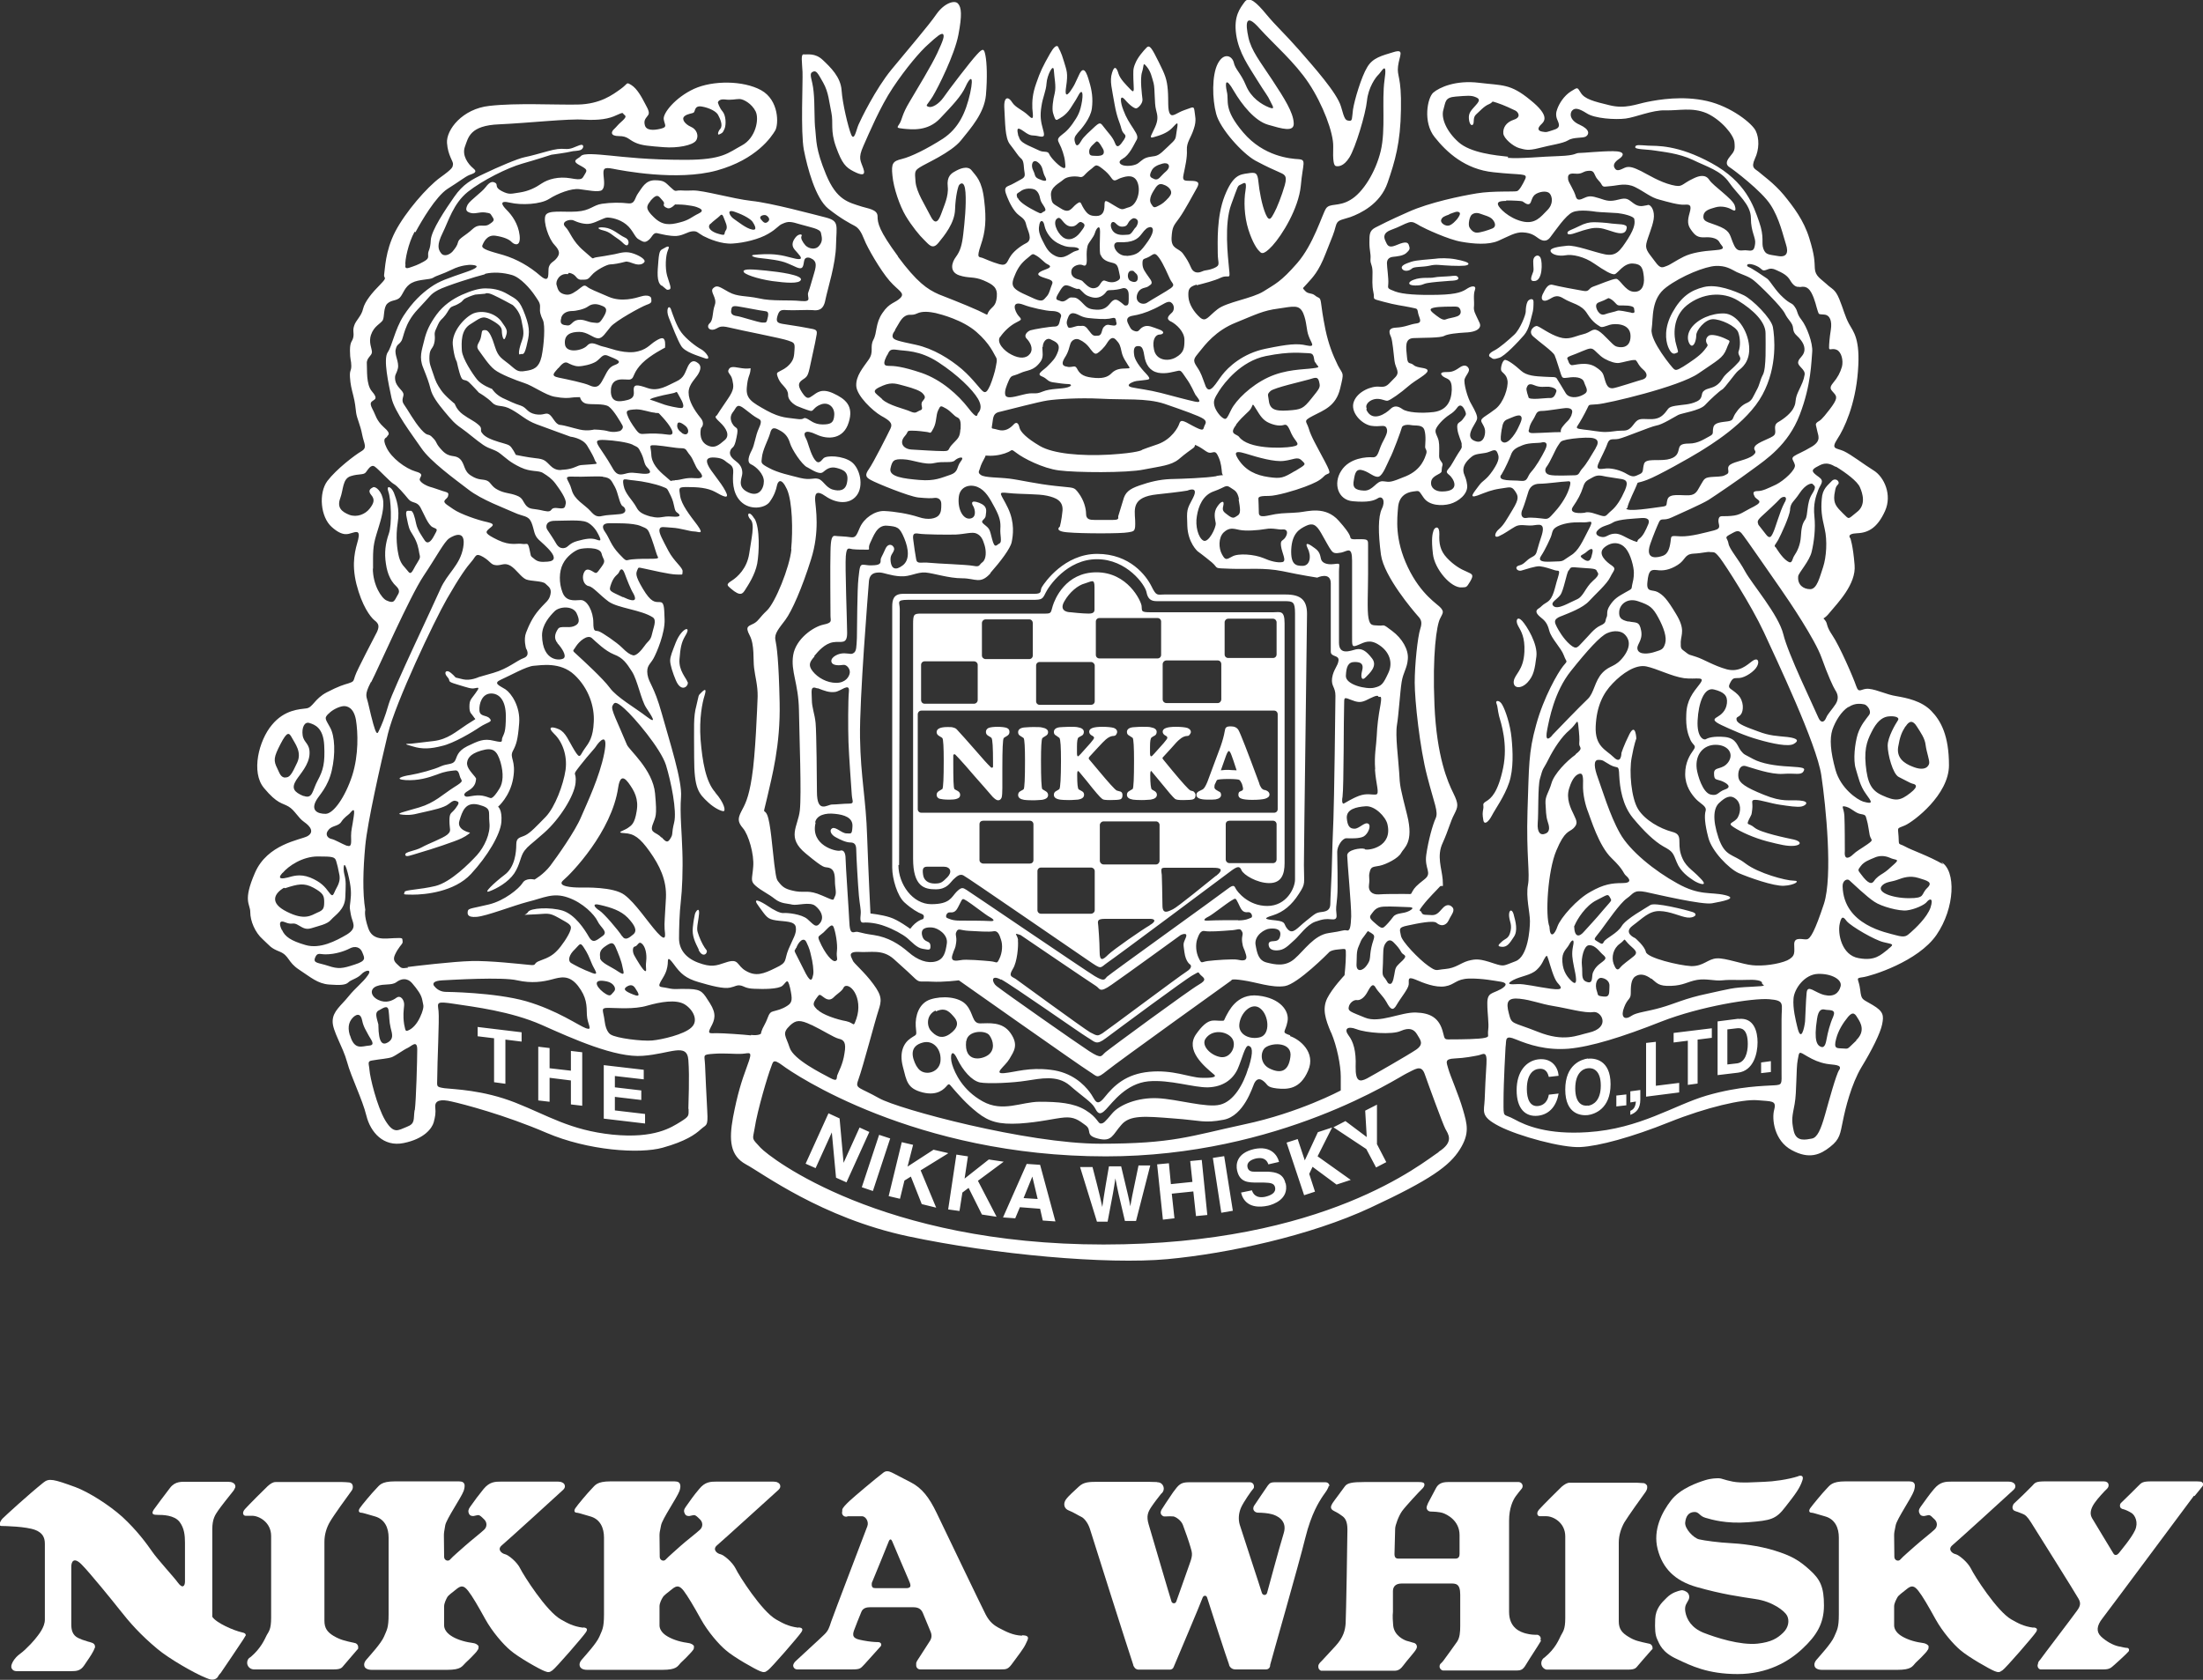
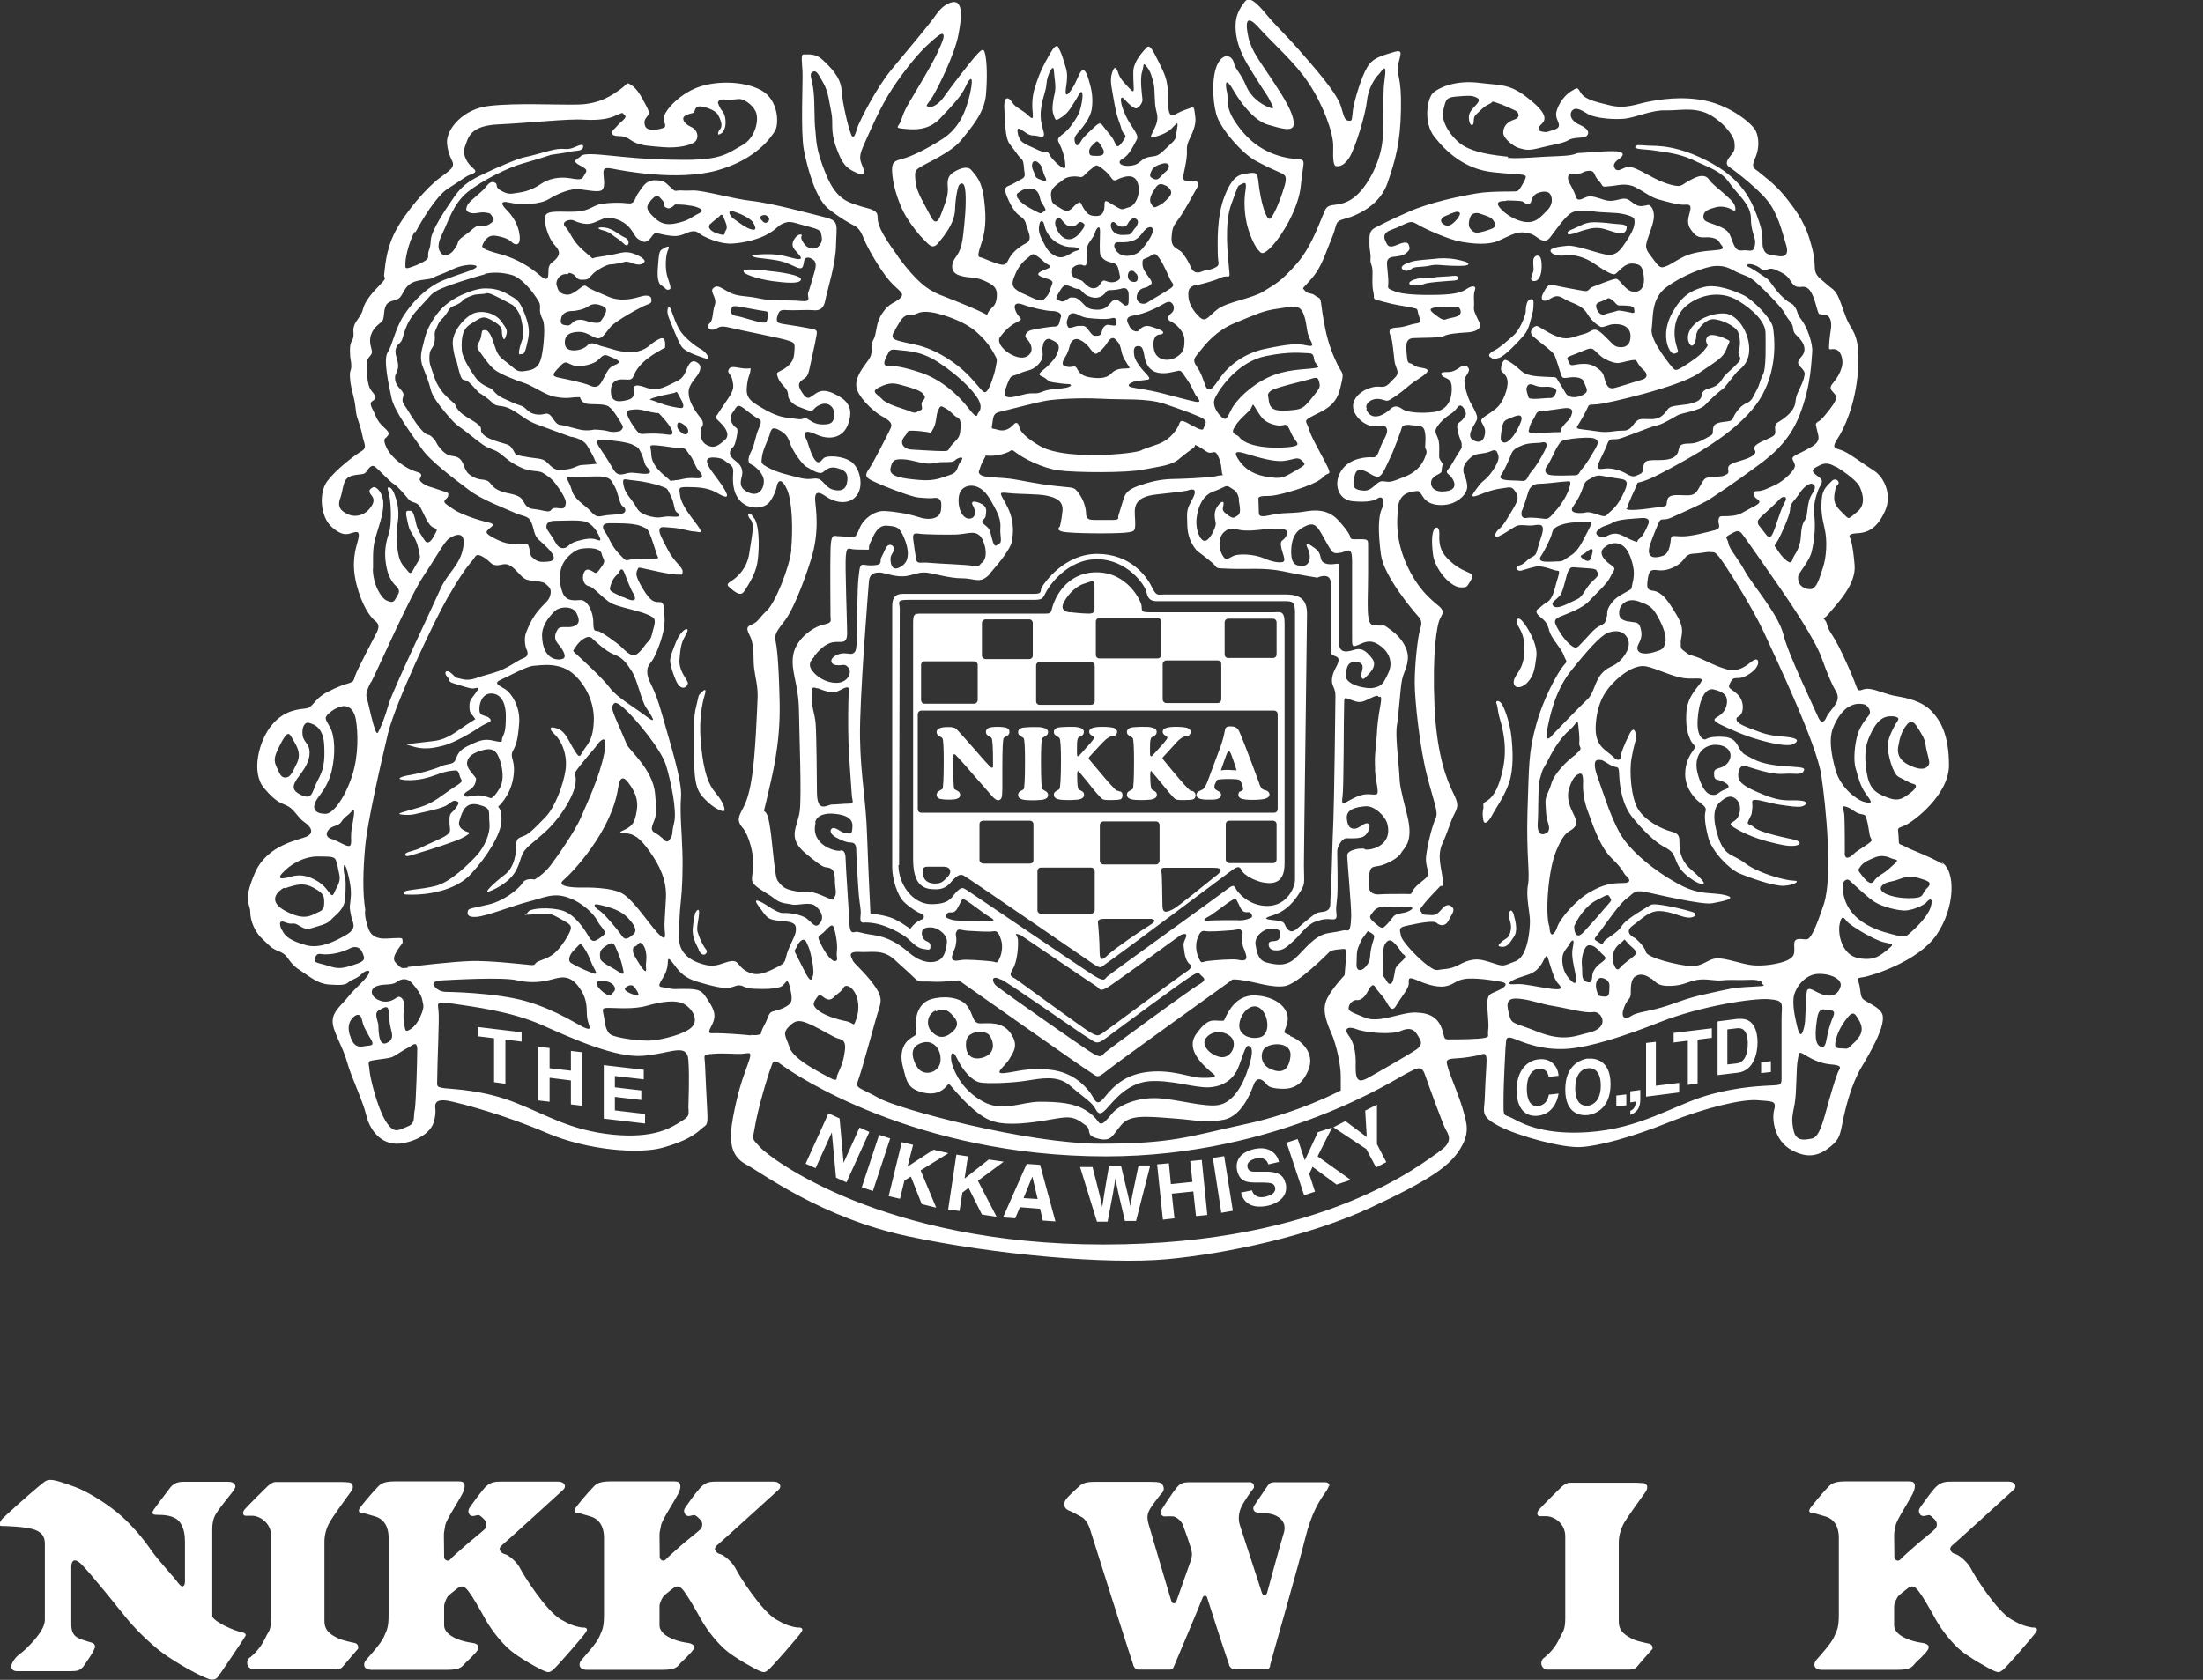
<svg xmlns="http://www.w3.org/2000/svg" id="_レイヤー_1" data-name="レイヤー 1" viewBox="0 0 99.21 75.67">
  <rect x="0" y="0" width="99.21" height="75.67" fill="#333333" stroke="none" />
  <defs>
    <style> .cls-1 { fill: #fff; } </style>
  </defs>
  <g>
    <path class="cls-1" d="M11.07,73.65s-.02-.06-.04-.07c-.03-.02-.08-.04-.14-.05-.36-.08-1.15-.42-1.33-.7v-3.94c0-.48.14-.66.26-.84.12-.18.52-.68.68-.88.03-.04.05-.07.06-.1.02-.03.04-.07.04-.11,0-.08-.05-.14-.12-.17-.05-.03-.12-.04-.2-.04-.26,0-1.53,0-1.81,0s-.57-.04-.81.27c-.24.31-.65.86-.74.99-.13.21,0,.23.19.23s.74,0,.98.32c.21.28.24.61.24.93v1.75c0,.21-.11.34-.32.05-.18-.25-.93-1.06-1.16-1.4-.25-.36-.68-.95-1.34-1.56-.6-.54-1.52-1.12-2.11-1.34-.99-.36-1.19-.41-1.44-.21-.71.57-1.72,1.5-1.84,1.62-.12.12-.2.34-.06.34s1.12.02,1.53.18c.33.13.43.34.43.62v3.42c0,.34-.28.68-.46.9-.1.12-.23.26-.43.45-.17.16-.3.23-.4.34-.14.15-.2.29-.22.38,0,.01,0,.03,0,.05,0,.03,0,.06.02.08.03.07.11.12.21.12h2.47c.24,0,.42-.02.58-.26.16-.24.32-.46.4-.62.02-.04.05-.09.06-.13.02-.03.03-.06.03-.09,0-.09-.05-.15-.14-.18-.09-.03-.12-.04-.17-.05-.24-.07-.33-.11-.44-.16-.28-.13-.32-.39-.32-.62v-2.6c0-.2.1-.46.46-.1.36.36,1.4,1.64,1.69,2.01.47.6.96,1.16,1.73,1.8.51.43,1.67,1.1,2.18,1.3.09.04.17.07.26.08.01,0,.03,0,.04,0,.12,0,.23-.07.27-.18.03-.04.06-.08.1-.12.19-.27.87-1.29.99-1.47.05-.07.08-.13.11-.18.02-.02.03-.04.03-.06Z" />
    <path class="cls-1" d="M16.13,74.27h0s0-.01,0-.02c0,0,0,0,0-.01,0-.02,0-.03,0-.05,0-.09-.07-.17-.16-.18,0,0,0,0,0,0-.45-.1-.64-.14-.95-.32-.28-.17-.41-.35-.41-.68v-3.56c0-.33.1-.65.25-.9.14-.25.81-1.18.96-1.38.05-.06.07-.13.07-.19h0c0-.05-.01-.09-.03-.12-.02-.04-.06-.06-.12-.08-.06-.01-.27-.02-.33-.02h-3c-.12,0-.24.08-.36.19-.12.11-.87.86-1.02,1.03-.15.17-.07.3.03.3h.3c.3,0,.85.29.85.91v3.68c0,.53-.1.61-.2.79-.09.18-.25.58-.72.98-.1.05-.16.14-.16.26,0,.14.1.26.23.29.02,0,.04.01.06.01h3.62c.34,0,.36-.09.45-.19.08-.1.39-.45.6-.7.02-.01.03-.03.04-.05Z" />
    <path class="cls-1" d="M74.42,74.3h0s0-.01,0-.02c0,0,0,0,0-.01,0-.02,0-.03,0-.05,0-.09-.07-.17-.16-.18,0,0,0,0,0,0-.45-.1-.64-.13-.94-.32-.28-.17-.42-.35-.42-.68v-3.56c0-.33.11-.65.25-.9.15-.25.81-1.18.96-1.38.04-.06.07-.13.07-.19,0,0,0-.01,0-.02,0-.04,0-.08-.03-.1-.03-.04-.07-.07-.12-.08-.06,0-.27-.02-.33-.02h-3.01c-.12,0-.24.08-.36.18-.12.11-.87.86-1.02,1.03-.15.17-.06.3.03.3h.3c.31,0,.85.29.85.91v3.68c0,.53-.11.61-.2.79-.09.18-.24.58-.73.98-.09.05-.15.15-.15.26,0,.14.1.26.23.29.02,0,.04,0,.06,0h3.62c.34,0,.36-.09.45-.19.08-.1.39-.45.6-.69.02-.01.03-.03.04-.05Z" />
    <path class="cls-1" d="M26.25,73.32c-.46-.06-.72-.22-.99-.37-.66-.37-1.68-1.99-1.83-2.29-.14-.3-.54-.62-.69-.65-.14-.03-.37-.21-.14-.4.23-.19,2.58-2.33,2.75-2.49.03-.02.04-.05.06-.07.02-.03.03-.06.03-.1,0-.08-.05-.14-.12-.17-.01,0-.03-.01-.04-.02-.04-.01-.13-.02-.17-.02h-2.52c-.31,0-.54.01-.81.33-.26.32-.36.46-.61.81-.09.12-.09.22-.06.28.02.08.09.13.17.13h.05c.08-.01.14-.04.21-.04s.15.08.27.2c.12.12.14.32-.01.46-.16.15-.63.52-.83.7-.2.18-.6.52-.69.63-.09.12-.28.05-.28-.11s-.01-.74-.01-.97c0-.1.01-.17.06-.45.05-.28.72-1.25.83-1.55.04-.12.05-.21.04-.28-.01-.07-.07-.13-.15-.14-.03,0-.06-.01-.11-.01h-2.87c-.64,0-.7.18-.86.34-.16.16-.64.73-.73.87-.09.14-.01.2.05.2.07,0,.19.04.64.17.45.13.61.53.61.95v3.46c0,.62-.08.7-.21,1.01-.13.3-.61.82-.79,1.03-.06.07-.09.13-.1.2,0,.01,0,.02,0,.04,0,.07.04.14.11.17.05.03.13.05.23.05h3.39c.65,0,.67-.16.84-.32.16-.16.17-.15.42-.42.05-.05.09-.1.11-.14.03-.03.05-.08.05-.12,0-.02,0-.04,0-.05,0,0,0,0,0-.02h0s0-.02-.02-.03c0,0,0,0,0,0h-.01s-.04-.05-.07-.06c-.05-.03-.13-.05-.22-.06-.37-.05-.73-.18-.94-.33-.18-.12-.29-.29-.29-.45v-.86c0-.14.09-.32.14-.41.05-.09.21-.2.42-.37.21-.17.33-.16.52.08.19.24.45.69.77,1.27.32.58.82,1.15,1.12,1.4.36.32,1.34.87,1.56.95.05.02.09.03.13.04.02,0,.03,0,.05,0,.04,0,.09-.02.12-.05.02,0,.03-.02.05-.03.13-.08,1.39-1.53,1.51-1.72.12-.18-.04-.2-.12-.21Z" />
    <path class="cls-1" d="M35.94,73.32c-.46-.06-.72-.22-.99-.37-.65-.37-1.68-1.99-1.82-2.29-.15-.3-.54-.62-.69-.65-.15-.03-.37-.21-.15-.4.23-.19,2.58-2.33,2.76-2.49.03-.02.04-.05.06-.07.02-.03.03-.06.03-.1,0-.08-.05-.14-.12-.17,0,0-.03-.01-.04-.02-.04-.01-.13-.02-.17-.02h-2.52c-.3,0-.54.01-.8.33-.27.32-.36.46-.61.81-.09.12-.09.22-.05.28.02.08.09.13.17.13h.05c.08-.01.14-.04.21-.04s.15.08.27.2c.12.12.14.32-.01.46-.16.15-.64.52-.84.7-.2.18-.59.52-.69.63-.09.12-.28.05-.28-.11s-.01-.74-.01-.97c0-.1.01-.17.07-.45.05-.28.72-1.25.83-1.55.04-.12.05-.21.03-.28-.01-.07-.07-.13-.15-.14-.03,0-.07-.01-.11-.01h-2.87c-.64,0-.7.18-.86.34-.16.16-.64.73-.73.87-.09.14-.01.2.05.2s.19.04.63.17c.45.13.61.53.61.95v3.46c0,.62-.08.7-.21,1.01-.13.3-.61.82-.79,1.03-.06.07-.09.13-.1.2,0,.01,0,.02,0,.04,0,.07.05.14.11.17.05.03.13.05.23.05h3.39c.65,0,.68-.16.83-.32.16-.16.17-.15.42-.42.05-.05.09-.1.12-.14.03-.03.05-.08.05-.12,0-.02,0-.04,0-.05,0,0,0,0,0-.02h0s0-.02-.02-.03c0,0,0,0,0,0,0,0,0,0-.01-.01-.02-.02-.04-.04-.07-.05-.05-.03-.13-.05-.22-.06-.37-.05-.72-.18-.94-.33-.18-.12-.29-.29-.29-.45v-.86c0-.14.09-.32.15-.41.05-.09.21-.2.42-.37.21-.17.33-.16.52.08.18.24.45.69.77,1.27.32.58.82,1.15,1.12,1.4.36.32,1.34.87,1.55.95.05.02.09.03.13.04.02,0,.03,0,.05,0,.05,0,.09-.02.12-.05.01,0,.03-.02.05-.03.13-.08,1.39-1.53,1.51-1.72.12-.18-.04-.2-.12-.21Z" />
    <path class="cls-1" d="M91.57,73.32c-.46-.06-.72-.22-.99-.37-.65-.37-1.68-1.99-1.82-2.29-.15-.3-.55-.62-.69-.65-.15-.03-.37-.21-.15-.4.23-.19,2.58-2.33,2.75-2.49.03-.02.04-.05.06-.07.02-.03.03-.06.03-.1,0-.08-.05-.14-.12-.17-.01,0-.02-.01-.04-.02-.03-.01-.12-.02-.17-.02h-2.52c-.3,0-.54.01-.81.33-.27.32-.35.46-.61.81-.09.12-.09.22-.05.28.02.08.09.13.17.13h.05c.08-.01.15-.04.21-.04.06,0,.14.08.26.2.12.12.14.32-.02.46-.16.15-.63.52-.83.7-.2.18-.6.52-.69.63-.09.12-.28.05-.28-.11s-.01-.74-.01-.97c0-.1.01-.17.07-.45.05-.28.72-1.25.82-1.55.04-.12.05-.21.04-.28-.01-.07-.07-.13-.15-.14-.03,0-.06-.01-.1-.01h-2.87c-.63,0-.7.18-.86.34-.16.16-.63.73-.73.87-.09.14-.02.2.05.2s.18.04.63.17c.45.13.61.53.61.95v3.46c0,.62-.08.7-.21,1.01-.13.3-.61.82-.79,1.03-.06.07-.09.13-.1.2v.04c0,.07.04.14.11.17.05.03.13.05.23.05h3.39c.65,0,.68-.16.83-.32.16-.16.17-.15.42-.42.05-.05.09-.1.11-.14.03-.03.05-.08.05-.12,0-.02,0-.04,0-.05,0,0,0,0,0-.02h0s0-.02-.02-.03c0,0,0,0,0,0,0,0,0,0-.01-.01-.02-.02-.04-.04-.07-.05-.05-.03-.13-.05-.22-.06-.37-.05-.72-.18-.94-.33-.18-.12-.29-.29-.29-.45v-.86c0-.14.1-.32.15-.41.05-.09.21-.2.42-.37.21-.17.33-.16.52.08.19.24.45.69.77,1.27.32.58.82,1.15,1.12,1.4.37.32,1.34.87,1.55.95.05.02.09.03.13.04.02,0,.04,0,.05,0,.05,0,.08-.02.12-.05.01,0,.03-.02.05-.03.13-.08,1.39-1.53,1.51-1.72.12-.18-.04-.2-.12-.21Z" />
-     <path class="cls-1" d="M46.01,73.68c-.4-.02-.7-.18-.97-.32-.28-.14-.47-.29-.65-.63-.18-.35-1.87-3.87-2.21-4.58-.34-.71-.67-1.12-1.15-1.37-.49-.25-.74-.39-.87-.45-.13-.06-.25-.09-.37,0-.37.28-1.35,1.11-1.52,1.27-.17.16-.33.32-.34.41,0,.01,0,.04,0,.06,0,.02-.01.04-.01.07,0,.1.08.18.18.18.03,0,.05,0,.08-.02h.64c.16,0,.32.24.24.45-.08.21-1.54,4.03-1.63,4.3-.09.28-.13.41-.32.59-.19.19-1.14,1.05-1.26,1.17t-.06.06s-.07.09-.07.15c0,.1.08.18.18.18h0s.05,0,.08,0h2.39c.37,0,.38-.04.56-.23.18-.19.65-.73.72-.8.07-.07.04-.2-.11-.2s-.39-.02-.65-.07c-.26-.05-.32-.07-.4-.13-.07-.06-.09-.15-.04-.3.05-.15.27-.69.34-.86.07-.18.25-.21.38-.21h1.95c.18,0,.35.04.44.26.09.22.27.66.34.82.07.16.07.3-.03.45-.1.15-.38.59-.45.7-.07.11-.14.2-.16.28,0,.02,0,.04,0,.07,0,.01,0,.03,0,.04,0,.1.08.18.18.18h0s.04,0,.07,0h3.53c.3,0,.36,0,.58-.31.22-.3.47-.62.56-.81.08-.2.27-.4-.13-.42ZM40.84,71.54h-1.41c-.14,0-.15-.05-.17-.11,0-.04-.02-.12.04-.22.05-.11.7-1.71.73-1.79.05-.11.11-.09.15.01.03.09.71,1.66.75,1.76.04.1.06.13.07.22.01.09-.07.13-.17.13Z" />
    <path class="cls-1" d="M59.87,66.95s0-.06-.02-.09h0c-.03-.06-.09-.09-.16-.09-.02,0-.03,0-.05,0h-2.23c-.15,0-.22.02-.31.14-.09.12-.56.83-.63.93,0,.02-.02.03-.02.05,0,.02-.01.04-.01.06,0,.08.05.14.12.17.03.01.06.02.09.02.18,0,.45.02.63.07.19.05.72.26.53.86-.19.61-.72,2.59-.75,2.69-.04.12-.19.11-.23,0-.03-.12-.93-2.84-1-3.08-.07-.24-.05-.52.06-.77.11-.25.48-.78.55-.85.02-.02.03-.04.03-.06,0-.02,0-.04,0-.05,0-.1-.08-.18-.18-.18,0,0,0,0-.01,0h-.01c-.21,0-2.36,0-2.73,0s-.46.11-.71.45c-.24.35-.47.7-.53.8,0,0,0,.02-.01.03-.01.03-.02.05-.02.08,0,.05.02.1.06.13.03.03.08.06.14.05.19-.01.28-.01.38,0,.1.02.34.17.42.38.08.21.27.74.34.99.07.25.12.34-.02.72-.14.38-.58,1.66-.62,1.75-.05.11-.18.08-.21,0-.05-.14-.92-3.11-1.03-3.48-.11-.37-.04-.55.12-.79.14-.21.33-.45.44-.59.07-.05.12-.14.12-.23,0-.16-.12-.29-.28-.29-.02,0-.03-.01-.04-.01-.13,0-.25-.01-.38-.01s-1.87,0-2.2,0c-.46,0-.7,0-.93.22-.22.21-.45.4-.58.58-.13.19-.08.41.13.49.21.08.44.23.57.29s.3.28.38.53c.07.24,1.74,5.5,1.96,6.15,0,.02,0,.04.02.05,0,0,0,0,0,0,.05.11.12.14.2.15.02,0,.04,0,.06,0h.03s.01,0,.01,0h1.26s.05,0,.07,0c.06,0,.12-.04.14-.07t.03-.06c.05-.12,1.25-2.95,1.29-3.09.04-.14.19-.15.22,0,.04.15.93,2.88.98,2.99,0,0,0,.01,0,.02.04.12.15.2.28.2,0,0,.02,0,.04,0h1.31s.03,0,.04,0c.1,0,.18-.08.18-.18h0s0-.02,0-.02c.05-.21,1.3-4.56,1.58-5.71.28-1.14.65-1.67.74-1.82.1-.16.24-.32.29-.45h0s.03-.06.03-.1Z" />
-     <path class="cls-1" d="M69.37,73.88c.04-.09,0-.16-.05-.2-.03-.02-.06-.04-.09-.04-.01,0-.02,0-.04,0-.08,0-.26,0-.48-.06-.22-.06-.75-.23-.75-.97v-4.11c0-.56.17-.92.3-1.1.11-.15.2-.26.26-.33.03-.03.05-.08.05-.13,0-.09-.07-.17-.17-.18,0,0-.02,0-.04,0h-3.15c-.29,0-.45.09-.55.29-.11.2-.32.6-.35.66-.03.07-.08.18-.06.24h0c.02.08.09.14.18.14.09,0,.4.01.56.07.17.06.74.33.74.99s0,.75,0,.85c0,.1-.03.21-.19.21h-2.55c-.13,0-.19-.05-.19-.21s.03-.99.03-1.14.16-.58.31-.79c.15-.21.8-.91.92-1.02.11-.11.11-.22.04-.26-.07-.03-.14-.03-.21-.03h-2.46c-.53,0-.76.04-.87.2-.11.16-.48.64-.55.75-.07.12-.14.25.06.35.2.1.27.15.39.24.12.09.22.24.22.6s-.06,3.91-.08,4.22c-.02.31-.1.64-.46,1.03-.36.4-.59.63-.63.68-.05.05-.13.12-.14.21,0,0,0,0,0,.01,0,.01,0,.03,0,.04,0,.08.05.14.12.17,0,0,0,0,0,0,0,0,.01,0,.02,0,.02,0,.04,0,.06,0h3.08c.21,0,.35.03.54-.23.19-.26.53-.62.59-.75h0s.03-.06.03-.1c0-.09-.06-.16-.15-.18,0,0,0,0-.01,0-.11-.04-.22-.06-.31-.09-.09-.03-.56-.22-.6-.7-.04-.48-.01-.52-.01-.6v-.93c0-.16.07-.35.4-.35h2.19c.24,0,.44,0,.44.5v1.42c0,.27-.02.52-.14.7-.12.17-.57.8-.62.86-.03.04-.07.08-.11.12-.04.03-.06.08-.06.14,0,.09.07.17.16.18h.02s0,0,0,0h3.15c.32,0,.4.01.57-.28.16-.27.53-.82.65-1.03,0-.01.02-.03.02-.04h0Z" />
-     <path class="cls-1" d="M80.98,66.5c-.46.15-1.14.24-1.53.25-.4.01-1.02.07-1.42-.01s-.5-.15-.62-.15-.35,0-.63.09c-.29.09-1.1.36-1.52.9-.42.54-.83,1.34-.61,2.2.22.86.77,1.43,1.76,1.71,1.16.33,1.93.43,2.64.54.78.11,1.32.54,1.43.75.11.22.07.53-.18.77-.26.25-.53.42-1.15.49-.78.08-1.87-.27-2.43-.49-.55-.22-.76-.61-.82-.93-.06-.31.08-.41.15-.57.07-.16-.03-.3-.08-.33-.05-.03-.16-.11-.28-.08-.12.03-.39.09-.63.33-.25.24-.5.5-.52.96-.02.46,0,.72.09.91.1.22.22.59.88.89.65.31,1.4.68,2.74.68s2.31-.56,2.93-1.15c.62-.58.96-1.12.96-1.94s-.16-1.17-.64-1.6c-.47-.43-.83-.64-1.57-.87-.73-.23-1.59-.32-2.03-.34-.44-.02-1.15-.11-1.39-.17-.24-.06-.64-.47-.62-.75.03-.29.15-.46.39-.48.24-.02.24.18.52.26.28.08.92.28,1.94.2,1.01-.08,1.24-.13,1.67-.7.44-.56.65-.84.76-1.19.04-.12.03-.25-.18-.19Z" />
-     <path class="cls-1" d="M98.83,67.39c.11-.14.27-.32.34-.42.01-.01.02-.03.03-.04.03-.05.01-.1,0-.13-.03-.03-.06-.06-.1-.06-.04,0-.1-.01-.17-.01h-2.05c-.4,0-.44.06-.59.21-.15.15-.55.55-.72.71,0,0-.02.02-.03.03-.04.03-.07.08-.07.14h0c0,.06.02.1.05.12,0,0,0,0,0,0,0,0,0,0,0,0,.03.02.06.04.09.04.11.03.25.09.39.18.15.1.31.42.15.77-.16.35-.62.89-.72,1.02-.09.11-.19.14-.26.02-.07-.12-.82-1.35-.96-1.59-.14-.24,0-.51.12-.68.11-.17.45-.54.56-.64s.11-.33-.15-.33h-2.62c-.46,0-.47.06-.61.21-.14.15-.71.7-.75.73-.03.03-.07.06-.1.11,0,0,0,.01,0,.02-.02.03-.03.06-.03.1,0,.09.05.15.13.17.01,0,.02,0,.02.01.09.02.19.07.3.11.11.04.21.11.38.38.17.27,2.04,3.25,2.14,3.44.11.19.1.32-.06.54-.16.23-1.61,2.13-1.66,2.21-.05.07-.06.04-.1.16,0,0,0,.02,0,.03-.01.02-.02.05-.02.08,0,.08.05.15.12.17,0,0,0,0,0,0,0,0,.01,0,.01,0,.01,0,.02,0,.03,0,.14,0,2.68,0,2.82,0s.24-.02.33-.08c.09-.06.73-.65.79-.73.05-.08,0-.16-.07-.16-.08,0-.15-.02-.39-.07-.24-.05-.56-.23-.78-.44-.22-.21-.21-.48.07-.83.28-.36,3.99-5.35,4.11-5.51Z" />
  </g>
  <path class="cls-1" d="M57.34,27.58h-5.53c-.46,0-.37-.06-.4-.29-.03-.23-.63-1.51-2.03-1.51s-1.88,1.22-1.97,1.51c-.09.29-.05.35-.32.35h-5.59c-.35,0-.38.03-.38.49v10.55c0,1.27.52,1.38,1.02,1.38s.64-.29.78-.43c.15-.14.29-.28.46-.2.17.08,5.04,3.44,5.65,3.85.6.41.49.33.83.09.35-.23,5.38-3.99,5.62-4.17.24-.17.35-.2.43,0,.09.21.7.58,1.25.58s.69-.4.69-.9v-10.8c0-.61-.2-.5-.52-.5ZM55.15,28.03c0-.08.07-.16.16-.16h2.02c.09,0,.16.08.16.16v1.45c0,.09-.07.16-.16.16h-2.02c-.09,0-.16-.07-.16-.16v-1.45ZM52.36,29.92c0-.09.08-.17.17-.17h2.31c.09,0,.16.07.16.17v1.58c0,.09-.07.17-.16.17h-2.31c-.09,0-.17-.07-.17-.17v-1.58ZM49.35,28c0-.09.07-.16.16-.16h2.62c.09,0,.16.07.16.16v1.5c0,.09-.07.16-.16.16h-2.62c-.09,0-.16-.07-.16-.16v-1.5ZM47.93,27.09c.23-.41.61-.73.93-.81.31-.09.43-.23.43.17v.93c0,.12.03.26-.26.26s-.81-.06-.81-.06c-.2,0-.52-.09-.29-.49ZM46.66,29.98c0-.09.07-.16.16-.16h2.31c.09,0,.17.08.17.16v1.61c0,.1-.08.16-.17.16h-2.31c-.09,0-.16-.07-.16-.16v-1.61ZM44.22,28.07c0-.1.08-.17.17-.17h1.96c.09,0,.16.07.16.17v1.46c0,.09-.07.16-.16.16h-1.96c-.09,0-.17-.07-.17-.16v-1.46ZM41.48,29.95c0-.09.07-.16.16-.16h2.22c.09,0,.17.07.17.16v1.58c0,.1-.08.17-.17.17h-2.22c-.09,0-.16-.07-.16-.17v-1.58ZM42.67,39.51c-.24.24-.3.29-.58.29s-.49-.14-.52-.4c-.04-.27,0-.36.2-.36h.72c.32,0,.4.24.18.47ZM46.54,38.74c0,.1-.07.16-.16.16h-2.1c-.09,0-.17-.07-.17-.16v-1.61c0-.1.07-.16.17-.16h2.1c.09,0,.16.07.16.16v1.61ZM49.3,41c0,.09-.08.16-.17.16h-2.25c-.09,0-.16-.07-.16-.16v-1.76c0-.09.07-.16.16-.16h2.25c.09,0,.17.07.17.16v1.76ZM51.78,41.68c-.32.18-1.65,1.1-1.88,1.33-.23.23-.38.32-.38-.14s-.06-1.16-.06-1.16c-.03-.23-.06-.32.32-.32h2.02c.21,0,.29.11-.03.29ZM52.22,38.77c0,.09-.07.17-.16.17h-2.36c-.09,0-.17-.08-.17-.17v-1.61c0-.08.08-.16.17-.16h2.36c.09,0,.16.08.16.16v1.61ZM54.76,39.45c-.4.32-1.74,1.42-1.94,1.51-.2.09-.47.26-.47-.17s-.03-1.38-.03-1.38c-.05-.36-.03-.32.32-.32h2c.29,0,.52.05.12.37ZM57.49,38.71c0,.1-.07.17-.16.17h-1.96c-.09,0-.17-.07-.17-.17v-1.58c0-.1.07-.16.17-.16h1.96c.09,0,.16.07.16.16v1.58ZM57.54,36.45c0,.09-.07.16-.16.16h-15.89c-.09,0-.16-.07-.16-.16v-4.27c0-.09.07-.17.16-.17h15.89c.09,0,.16.07.16.17v4.27ZM45.46,32.98c0,.07-.04.13-.11.17-.1.06-.15.09-.15.1-.04.06-.06.51-.06,1.34,0,.02,0,.13,0,.33,0,.21,0,.39,0,.57,0,.21-.01.35-.03.43-.03.08-.08.13-.16.13-.07,0-.15-.06-.25-.16-.13-.15-.26-.3-.39-.45-.28-.32-.56-.63-.83-.95-.23-.26-.39-.43-.47-.51-.01,0-.02,0-.03,0-.03,0-.05.01-.05.06v.34c0,.71.01,1.1.05,1.16,0,.01.06.04.15.09.07.04.11.1.11.17,0,.09-.04.14-.12.17-.08.04-.21.05-.4.05s-.33-.02-.41-.04c-.08-.03-.13-.09-.13-.18,0-.07.04-.13.11-.17.09-.05.14-.08.15-.09.04-.07.06-.49.06-1.27,0-.62-.02-.96-.06-1.02,0-.01-.05-.04-.15-.1-.07-.04-.11-.1-.11-.17,0-.15.16-.23.49-.23.12,0,.2,0,.25.02.08.02.13.04.18.1.19.2.46.51.83.93.31.36.54.62.71.78.02,0,.03,0,.03,0,.04,0,.05-.02.05-.06,0-.03,0-.1,0-.18,0-.67-.02-1.04-.07-1.1,0-.01-.05-.04-.15-.1-.07-.04-.1-.1-.1-.17,0-.08.04-.14.12-.18.08-.03.22-.05.4-.05s.34.02.42.05c.09.04.12.09.12.18ZM46.94,33.25c-.04.07-.06.41-.06,1.03,0,.78.02,1.21.06,1.27,0,0,.06.04.15.09.07.04.11.1.11.17,0,.12-.09.19-.28.22-.07,0-.2.02-.4.02-.21,0-.33-.01-.4-.02-.18-.03-.27-.1-.27-.22,0-.07.03-.13.1-.17.1-.05.14-.08.15-.09.04-.06.06-.49.06-1.27,0-.62-.02-.96-.06-1.03,0,0-.05-.04-.15-.1-.07-.04-.1-.09-.1-.17,0-.11.09-.19.27-.21.07,0,.2-.02.4-.02s.34,0,.4.02c.18.03.28.1.28.21,0,.08-.04.13-.11.17-.09.05-.14.09-.15.1ZM50.47,35.66c.06.03.08.08.08.16,0,.1-.03.17-.11.19-.07.02-.21.03-.44.03-.2,0-.32-.01-.36-.05-.1-.07-.33-.34-.7-.81l-.34-.41s-.04-.04-.05-.04c-.03,0-.04.06-.04.18,0,.39.02.61.07.65.06.03.11.06.16.09.06.04.08.09.08.15,0,.12-.09.19-.28.22-.07,0-.2.02-.4.02s-.33-.01-.4-.02c-.19-.03-.28-.1-.28-.22,0-.07.03-.13.11-.17.09-.05.14-.08.14-.09.04-.06.07-.49.07-1.27,0-.62-.02-.96-.07-1.03,0,0-.05-.04-.14-.1-.08-.04-.11-.09-.11-.17,0-.11.09-.19.26-.21.07,0,.21-.02.41-.02s.34,0,.41.02c.18.03.27.1.27.21,0,.07-.03.13-.08.16-.05.03-.1.05-.16.09-.05.04-.07.18-.07.42v.29c0,.09.02.14.04.14.02,0,.06-.03.13-.11l.43-.48c.11-.13.17-.21.17-.24,0-.04-.03-.07-.07-.09-.1-.05-.15-.11-.15-.19,0-.15.19-.22.59-.22.24,0,.41.02.52.05.1.04.15.1.15.18,0,.04-.02.08-.05.13-.04.04-.07.05-.1.05-.12,0-.23.05-.36.16-.06.05-.2.19-.4.41l-.34.37s-.03.04-.03.06c0,.02,0,.04.03.07l.42.5c.45.54.72.84.81.89.05.01.09.03.14.04ZM53.75,35.66c.05.03.09.08.09.16,0,.1-.04.17-.12.19-.07.02-.21.03-.43.03-.2,0-.31-.01-.37-.05-.09-.07-.32-.34-.7-.81l-.34-.41s-.03-.04-.03-.04c-.04,0-.05.06-.05.18,0,.39.03.61.07.65.05.03.1.06.15.09.05.04.08.09.08.15,0,.12-.1.19-.28.22-.07,0-.2.02-.4.02s-.33-.01-.4-.02c-.18-.03-.27-.1-.27-.22,0-.07.03-.13.11-.17.09-.05.14-.08.15-.09.04-.06.06-.49.06-1.27,0-.62-.02-.96-.06-1.03,0,0-.06-.04-.15-.1-.08-.04-.11-.09-.11-.17,0-.11.09-.19.27-.21.07,0,.2-.02.4-.02s.34,0,.4.02c.18.03.27.1.27.21,0,.07-.03.13-.08.16-.05.03-.1.05-.15.09-.05.04-.07.18-.07.42v.29c0,.09.02.14.05.14.03,0,.06-.03.13-.11l.43-.48c.11-.13.17-.21.17-.24,0-.04-.02-.07-.06-.09-.1-.05-.15-.11-.15-.19,0-.15.2-.22.59-.22.24,0,.41.02.52.05.1.04.16.1.16.18,0,.04-.02.08-.06.13-.03.04-.06.05-.09.05-.11,0-.24.05-.36.16-.07.05-.2.19-.39.41l-.34.37s-.04.04-.04.06c0,.02.02.04.04.07l.41.5c.45.54.72.84.81.89.05.01.1.03.15.04ZM56.94,35.59c-.07-.03-.12-.06-.15-.12-.02-.03-.06-.09-.09-.21-.53-1.43-.84-2.23-.93-2.38-.07-.11-.18-.16-.34-.16-.1,0-.18.01-.21.05-.04.02-.05.09-.07.19-.03.18-.09.4-.18.66-.02.05-.12.33-.31.83-.19.52-.29.78-.29.78-.08.19-.15.3-.21.33-.06.03-.12.06-.18.09-.07.04-.1.09-.1.16,0,.14.17.21.5.21.18,0,.29,0,.36-.01.17-.03.25-.1.25-.2,0-.06-.02-.11-.06-.14-.02,0-.06-.03-.13-.07-.07-.04-.11-.08-.11-.14,0-.05,0-.11.05-.19.03-.08.06-.13.08-.14.04-.02.21-.04.51-.04.28,0,.46.02.48.04.04.03.08.09.12.18.03.1.05.17.05.23,0,.03-.01.05-.04.07-.04.02-.07.03-.11.05-.04.02-.06.07-.06.15,0,.08.05.14.15.17.09.03.25.05.47.05.28,0,.47-.02.58-.05.13-.04.2-.1.2-.19,0-.1-.08-.17-.22-.21ZM55.32,34.68c-.08,0-.2,0-.34.02.12-.35.2-.57.23-.65.05-.14.1-.22.13-.22.03,0,.08.07.13.22.03.07.1.28.22.65-.17,0-.29-.02-.37-.02ZM58.11,46.64c-.44-.15-.22-.13-.13-.62.1-.48-.33-1.06-1.31-1.17-.99-.12-1.35.74-1.47.95-.11.21-.02.18-.29.18s-.52-.14-1.04.6c-.52.73.37,1.46.81,1.83.12.1-.07.16-.6.14-.52-.02-1.26-.37-2.32-.27-1.06.1-1.6.63-2.01,1.14-.4.5-.42.1-.68-.23-.25-.33-.79-.89-1.76-1-.97-.12-1.56.1-2.08.15-.53.05.04-.31.23-.64.19-.33.43-.62.05-1.16-.37-.54-1-.44-1.37-.44s-.29-.45-.62-.83c-.33-.38-1.1-.42-1.62-.25-.52.17-.69.75-.66,1.21.04.47.07.33-.23.54-.31.21-.52.62-.35,1.28.17.65.19.98.89,1.16.69.17.98-.17,1.1-.31.11-.13.13-.02.33.2.19.21.52.61,1.04,1.02.52.41.97.54,1.89.49.93-.06,1.56-.23,2.01-.27.45-.04.66.12.97.35.31.23-.05.45.56.6.63.16.65-.17,1.05-.62.38-.45,1.06-.39,2.33-.29,1.27.09,1.37.23,2.28.06.91-.18,1.29-1.46,1.37-1.63.08-.17.21-.28.42-.11.22.17.12.27.6.33.49.05,1.05.04,1.41-.8.36-.82-.37-1.41-.82-1.56ZM54.29,46.79c.29-.43.93-.35,1.18-.04.25.31-.02.92-.48.87-.46-.06-.91-.52-.7-.83ZM43.52,46.89c.06-.48.87-.5,1.04-.25.18.25.25.64-.04.87-.29.23-1.12.38-1.01-.62ZM41.28,48.04c-.25-.46-.31-.93.29-1.08.47-.12.85.32.78.87-.08.54-.82.68-1.06.21ZM42.77,46.58c-.39.27-.66.06-.85-.15-.19-.22-.21-.71.21-.91l.02.04c.44-.21.63.04.83.27.19.23.17.48-.21.75ZM56.22,48.1c-.23.77-.67,1.51-1.27,1.66-.6.16-1.93-.25-2.82-.29-.89-.04-1.71.29-2.04.68-.33.39-.39.46-.52.46s-.14-.27-.68-.6c-.54-.33-1.24-.38-2.07-.38s-1.66.49-2.57-.02c-.9-.5-1.25-1.27-1.37-1.66-.12-.39-.02-.78.23-.25.25.52.65.98,1.02,1.06.37.07,1.49.02,2.1-.08.62-.09,1.37-.27,1.94.21.56.49.98.75,1.12.99.13.23.21.42.52.09.31-.33.91-1.16,1.9-1.26.98-.09,2.05.29,2.7.27.66-.02,1.1-.35,1.32-.81.21-.47.34-1.1.5-1.06.15.04.24.21,0,.98ZM56.76,46.72c-.46.13-.98-.1-.95-.56.04-.53.56-1.05.95-.73.38.3.46,1.15,0,1.29ZM57.19,48.14c-.46-.21-.44-.76-.21-.95.34-.25,1.24-.24,1.13.43-.09.67-.46.74-.92.52ZM25.71,47.34l.51.06v2.41l-.51-.06v-1.08l-.96-.12v1.08l-.51-.06v-2.42l.51.06v.91l.96.11v-.91ZM39.15,50.99l-1.03,2.27-.47-.21-.19-2.04h0s-.73,1.61-.73,1.61l-.45-.2,1.03-2.27.5.23.18,2h0l.72-1.59.44.2ZM68.17,30.69c.04-.33.44-.48.48-1.33.03-.66-.15-.93-.29-1.18-.13-.25-.02-.44.19-.21.21.23.71,1.04.64,1.6s-.12.87-.4,1.17c-.29.31-.66.28-.62-.06ZM54.12,52.25l.25,2.48-.51.05-.12-1.11-.97.1.12,1.11-.52.06-.26-2.49.53-.05.09.94.97-.1-.1-.94.52-.05ZM33.98,23.36c.25.42.21,1.53.12,2.03-.1.51-.41.97-.53,1.16-.12.19-.21.35-.66-.04-.16-.14-.23-.18.04-.35.27-.17.69-.56.79-1.22.09-.65.27-1.33.06-1.54-.21-.21-.08-.46.17-.04ZM21.5,46.26l1.99.24v.42l-.73-.09v1.99l-.51-.07v-1.98l-.74-.09v-.43ZM46.24,52.42l-1.07,2.42.55.04.21-.5.91.07.12.53.57.04-.69-2.55-.6-.04ZM46.1,53.96l.39-.96h0l.24,1.01-.63-.04ZM51.27,52.5h.53s-.64,2.5-.64,2.5h-.5c-.29-1.21-.34-1.45-.43-1.92h0c-.07.48-.1.66-.35,1.95h-.48s-.76-2.46-.76-2.46h.56c.35,1.34.38,1.52.44,1.8h0c.04-.26.07-.52.3-1.83h.55c.32,1.35.36,1.48.41,1.8h0c.04-.24.08-.45.37-1.83ZM44.04,53.19l.84,1.62-.66-.1-.6-1.2-.28.21-.13.83-.51-.07.37-2.47.52.08-.15,1,1.09-.86.67.1-1.16.86ZM40.09,51.28l-.78,2.37-.5-.17.78-2.36.49.16ZM55.13,52.08l.39,2.46-.52.09-.38-2.47.51-.08ZM42.69,51.96l-1.23.76.7,1.68-.65-.16-.49-1.24-.29.18-.2.82-.51-.12.59-2.43.51.12-.25.98,1.17-.76.65.15ZM69.05,12.23c.04-.13-.04-.45.02-.59.06-.14.23-.19.31-.02.08.17.11,1.07-.31,1.04-.23,0-.06-.29-.02-.43ZM70.59,10.48c0-.09.25-.15.52-.29.27-.14.47-.18.66-.18s.54.02.81.06c.27.04.69,0,.68.18-.02.17-.1.29-.37.25-.27-.04-.6-.21-.89-.23-.29-.02-.44.04-.71.11-.27.08-.72.29-.7.1ZM67.11,16.09c-.11-.08-.04-.19.2-.31.23-.12.61-.45.88-.7.27-.25.52-.9.52-1.04s.02-.33.08-.45c.05-.11.27-.19.27,0s0,.37-.06.56c-.06.19-.12.66-.37.95-.25.29-.87.95-1.12,1.02-.25.08-.27.06-.4-.04ZM66.13,11.89c-.02.08-.21.1-.77.08-.56-.02-.66-.08-.99,0-.32.07-.69.03-.79.13-.1.1-.33.15-.43.02-.11-.16.18-.25.41-.33.24-.08.78-.1,1.03-.13.25-.04.64-.04.96.02.33.06.6.14.58.21ZM33.48,12.22c.03-.12.41-.09,1.02-.03.61.06,1.62.2,1.57.41-.06.2-.7.14-1.3.06-.68-.1-1.3-.32-1.28-.43ZM65.66,12.48c.04.08.04.16-.37.17-.41.03-.77.06-1,.1-.24.04-.2.11-.56.11s-.33-.17-.06-.26c.34-.13.73-.06.9-.1.17-.04.54-.04.73-.06.19-.02.31-.04.35.04ZM65.84,26.46c-.49.05-1.24-.83-1.31-1.51-.08-.68-.02-.91.03-1.06.06-.16.27-.23.26.17-.02.41.03.74.34,1.07.31.33.62.51.89.62.27.12.33.14.16.44-.18.31-.19.25-.37.27ZM68.17,41.21c.08.29.2.72,0,1-.19.29-.3.46-.54.44-.23-.02-.15-.09,0-.23s.29-.13.37-.38c.12-.38-.02-.51-.04-.78-.02-.27.13-.35.21-.06ZM66.8,36.94c-.04-.25-.04-.3,0-.52.03-.17-.08-.2.14-.33.21-.13.52-.39.75-1.49.23-1.1-.1-2.05-.18-2.34-.07-.29-.06-.44-.12-.58-.06-.13.14-.17.27.08.14.25.35.87.41,1.47.06.6.1,1.41-.11,2.03-.21.62-.62,1.18-.77,1.47-.15.29-.35.46-.39.21ZM28.25,11.04c-.08.06-.23-.15-.35-.23-.38-.25-.42-.35-.73-.43-.3-.07-.3-.17.06-.13.37.04.66.34.89.44.23.09.21.29.14.35ZM30.22,13.95c.09.25.25.74.46,1.02.21.29.66.64.89.76.23.12.52.54.15.4-.31-.11-.87-.27-1.04-.54-.17-.27-.41-.91-.56-1.28-.15-.37,0-.62.1-.37ZM29.79,12.87c-.23-.17-.18-.62-.14-1.12.04-.5.1-.48.24-.56.13-.08.31-.17.19.08-.11.25-.13.8-.04,1.14.1.35.23.6.1.63-.13.04-.11,0-.34-.18ZM27.69,50.02l1.36.16v.43l-1.86-.22v-2.41l1.8.21v.43l-1.3-.15v.51l1.19.14v.43l-1.19-.14v.62ZM78.29,45.89l-.94.12v2.42l.92-.11c.7-.09.88-.86.88-1.37,0-.46-.15-1.13-.86-1.05ZM78.23,47.9l-.44.05v-1.58l.43-.05c.18-.02.49,0,.49.71,0,.39-.12.82-.48.87ZM74.57,48.91l1.05-.13v.43l-1.49.19v-2.42l.44-.05v1.97ZM75.37,46.53l1.72-.21v.43l-.64.08v1.98l-.44.06v-1.99l-.64.08v-.43ZM73.42,49.16l.45-.06v.43c0,.42-.19.59-.45.69h0v-.18c.11-.05.23-.13.25-.42l-.25.04v-.49ZM72.79,49.35l.45-.05v.49l-.45.05v-.49ZM30.97,30.72c.06.18-.29.52-.54-.09-.13-.31-.25-.68-.25-.87s.1-.42.25-.81c.15-.38.35-.56.44-.6.1-.04.16.02-.02.31-.17.29-.21.54-.25,1.04-.04.51.31.85.36,1.02ZM87.52,38.94c-.67-.39-1.43-.64-1.73-.81-.31-.17-.27,0-.29-.45-.02-.44-.11-.33.29-.5.4-.18,1.98-1.38,1.98-2.71s-.36-2-.8-2.45c-.44-.45-1.1-.58-1.56-.66-.46-.07-.86-.29-1.24-.33-.36-.04-.45.25-.58-.13-.13-.39-.75-1.81-1.07-2.28-.31-.46-.19-.5-.33-.68-.13-.17-.09.04.23-.37.33-.4,1.18-1.26,1.1-2.12-.07-.88-.19-1.2-.19-1.2,0,0-.21-.21.31-.23.52-.02.92-.27,1.25-1,.33-.73-.04-1.53-.5-1.82-.47-.29-1-.71-1.36-.88-.34-.15-.59-.07-.29-.54.31-.46.82-1.56.93-3.05.12-1.48-.21-1.79-.4-2.14-.19-.35-.25-.66-.44-1.12-.19-.46-.33-.44-.58-.68-.25-.23-.5-.35-.52-.69-.02-.35,0-.56-.25-1.37-.25-.81-.71-1.41-1.15-1.95-.45-.54-.99-.91-1.14-1.05-.16-.13-.35-.16-.16-.58.2-.42.2-.92.04-1.25-.15-.33-1.1-1.1-2.2-1.35-1.1-.25-2.18-.06-2.68.04-.51.1-.99.33-1.71.15-.71-.17-1.12-.28-1.29-.56-.17-.27-.13-.25-.45-.06-.31.2-.52.54-.61.79q-.1.25,0,.48c.1.23.15.37-.16.46-.31.1-.31.12-.52.08-.21-.04-.21-.16-.06-.31.16-.15.43-.39-.48-1.12-.9-.74-1.24-.64-2.3-.77-1.06-.13-1.79.21-2.06.44-.27.23-.48,1.34.06,2.01.54.68,1.37,1.45,2.65,1.58,1.27.14,1.54.03,1.43.3-.12.26-.27.52-.37.55-.09.04-1.08-.02-1.81.1-.73.12-2.13.41-3.07.83-.95.42-1.24.58-1.5.71-.27.14-.27.31-.27.68s.07.48.05.73c-.02.25.09.25.09.6s-.03.58.04.91c.08.32-.14.27.44.42.58.16.87.18,1.2.25.33.08.33.02.37.25.04.23.23.44-.07.48-.31.04-.5.17-.93.19-.42.02-.27.29-.21.44.06.16.11.71.15,1.06.04.35.29.5,0,.77-.29.28-.33.43-.68.39-.35-.04-.98.21-1.15.67-.18.47.34,1.01.77,1.09.43.07.61-.08.7.1.08.17-.02.34-.2.69-.17.35-.17.65-.43.63-.25-.02-1.04.02-1.41.61-.37.57-.15,1.31.52,1.37.68.06.95-.02,1.14-.14.19-.12.35.12.17.48-.17.36-.17,1.08-.04,2.07.14.99,1.47,2.54,1.62,2.71.15.17.27.27.15.63-.12.37-.25,1.62-.25,2.42s.23,2.95.56,4.21c.32,1.25.52,1.61.38,1.91-.13.28-.33,1-.42,1.64-.09.64.29.81-.08,1.1-.37.29-.45.38-.54.54-.1.16.02.12-.4.12s-.83,0-1.12.02c-.29.02-.48-.15-.44-.42.05-.37-.03-.32.03-.58.06-.27.16-.23.45-.29.29-.06.85-.34.97-.58.12-.23.58-.46.27-1.7-.31-1.24-.33-1.29-.36-1.93-.04-.64-.18-1.65-.1-2.13.08-.48.14-1.49.21-1.93.07-.45.25-.62.28-1.04.04-.42-.25-.93-.71-1.27-.46-.35-.31-.22-.6-.24-.29-.02-.39.02-.46-.33-.07-.34-.02-1.26-.02-2.01v-1.24c0-.25.02-.31-.31-.31s-.41.02-.47-.04c-.05-.06.06-.12-.54-.79-.6-.68-1.39-.42-1.79-.38-.41.04-.69.02-1.06.08-.37.06-.75.21-.75-.06s-.02-.54-.02-.64.15-.12.48-.12,1.16-.24,1.61-.41c.44-.17.67-.27.87-.48.2-.21.4.04.04-.65-.37-.7-.63-1.14-.73-1.49-.1-.35-.29-.33.19-.58.48-.25,1.03-.43,1.22-1.22.19-.79.14-.59-.1-1.05-.23-.47-.42-.95-.56-1.61-.13-.65-.16-.92-.2-1.21-.04-.29-.11-.19-.27-.33-.16-.13-.31-.05-.45-.21-.13-.16-.13-.06.1-.33.24-.27.51-.52.83-1.35.33-.83.37-.91.45-1.22.08-.31.21-.27.66-.42.44-.16,1.35-.58,1.68-1.55.33-.96.58-1.79.6-3.3.03-1.51-.19-1.47-.13-1.95.06-.48.31-.79-.21-.63-.52.16-.93.25-1.18.68-.26.42-.58,1.5-.64,1.91-.05.4-.02.52-.17.5-.16-.02-.2-.02-.37-.64-.18-.62-1.24-1.8-1.89-2.55-.66-.75-1.04-1.08-1.47-1.6-.43-.52-.77-.85-.98-.56-.21.29-.5.64-.38,1.47.12.83.58,1.45.94,2.04.37.6.49.72.58.93.09.21.29.44-.04.31-.33-.13-.81-.43-1.04-.99-.23-.56-.49-.73-.55-1.04-.08-.3-.45-.46-.72.06-.27.52-.25,1.6-.07,2.26.17.66,1.17,1.78,1.77,2.11.6.32.77.38,1.03.5.25.12.42.13.29.6-.13.46-.36,1.04-.48,1.25-.12.21-.21.45-.38.06-.17-.39-.29-1.06-.33-1.47-.04-.4-.12-.43-.48-.37-.36.05-.67.08-1.04,1.02-.37.95-.31,2.09-.31,2.57s.15.54-.17.68c-.33.13-.33.06-.54.15-.22.1-.41.04-.5-.19-.1-.23-.18-.37-.36-.62-.2-.26-.53-.19-.51-.71.03-.52.1-.54.35-.89.25-.35.6-1.02.75-1.28.15-.25.17-.37-.14-.39-.31-.02-.5.06-.42-.29.07-.35.17-.75.15-1.1-.02-.35.18-.54.31-.95.14-.4.05-.6.03-.83-.03-.23-.1-.13-.45-.02-.35.12-.54.34-.65.17-.12-.17-.06-.6-.1-1.08-.04-.48-.12-.68-.41-1.26-.29-.58-.4-.79-.54-.65-.14.14-.41.45-.51.71-.12.27-.09.37-.09.71s.09.71-.12.48c-.22-.23-.47-.47-.55-.72-.07-.25-.18-.41-.29-.04-.12.37,0,.73.11,1.4.12.68.24.82.31,1.12.08.31.29.22.12.49-.18.27-.31.43-.41.15-.1-.27-.31-.46-.48-.69s-.19-.25-.41-.06c-.21.2-.54.48-.63.66-.1.18-.21.29-.27.09-.06-.19-.04-.27.11-.45.16-.17.58-.65.64-1.1.06-.45,0-.83-.12-1.22-.11-.39-.25-.76-.46-.29-.21.46-.21.45-.29.58-.08.13-.39.62-.29-.04.1-.66.02-.74-.1-1.16-.12-.42-.23-.58-.23-.58,0,0-.06-.35-.39.23-.33.58-.45.83-.62,1.33-.18.5-.19.83-.18,1.14.02.31.1.6-.17.33-.28-.27-.58-.35-.74-.6-.15-.25-.39-.31-.35.29.04.6.02,1.31.25,1.6.23.29.37.52.46.6.09.08.15.12.17.43.02.31.12.42-.11.54-.23.12-.39.23-.6.31-.21.08-.13.27-.04.5.09.23.29.64.52.81.23.17.29.23.34.46.06.24.31.64,0,.8-.3.15-.6.4-.73.62-.14.21-.14.43-.49.33-.35-.1-.59-.22-.75-.28-.16-.06-.29.04-.08-.58.21-.61.26-1.14.15-2.03-.1-.89-.37-1.08-.56-1.33-.19-.25-.58-.06-.75.04-.17.09-.38.23-.33.68.05.44-.18.9-.27,1.17-.1.27-.25.67-.5.17-.25-.5-.64-1.08-.68-1.55-.04-.46-.04-.5.19-.65.23-.16,1.41-.66,1.86-1.22.45-.56,1.04-1.22,1.12-2.03.07-.81.04-1.47-.02-1.78-.06-.31-.1-.37-.39-.05-.29.31-1.29,1.62-1.5,1.93-.22.31-.53.48-.68.42-.16-.06-.06-.06.19-.46.25-.41.99-1.89,1.16-2.78.17-.89.14-1.24-.02-1.41-.15-.17-.62-.02-.97.48-.34.5-1.29,1.6-2.02,2.49-.73.89-1.39,2.26-1.49,2.49-.1.23-.19.77-.33.44-.13-.32-.39-1.39-.43-1.99-.04-.6-.5-1.04-.85-1.37-.35-.33-.7-.23-.85-.25-.15-.02-.08.34-.06.79.02.44-.09,2.7.06,3.51.16.81.52,2.18,1.1,2.65.58.46.99.67,1.18.77.19.1.3.27.44.62.13.35.73,1.39,1.14,1.86.4.46.71.54.49.77-.24.24-.49.2-.81.68-.33.48-.23.88-.41,1.21-.17.33.04.53-.21.89-.25.36-.58.73-.56,1.18.02.45.74,1.13,1.12,1.35.38.21.54.33.42.58-.12.25-.77,1.54-.97,1.82-.19.27-.15.37.1.5.25.14,1.69.73,2.12.78.42.04.59.04.73.02.13-.02.31.04.31.27s0,.38-.12.52c-.12.13-.45.23-.91.07-.46-.15-1.08-.25-1.53-.27-.44-.02-.92.33-1.1.73-.17.4-.2.48-.43.45-.23-.04-.56-.04-.69-.06-.14-.02-.2.12-.21.7-.02.58,0,2.67,0,2.9s.11.31-.33.4c-.45.1-1.23.64-1.35,1.37-.12.74.24,1.26.26,2.49.02,1.24.12,3.77.04,4.5-.08.74-.62,1.22.27,1.95.89.74.81.58,1.04.64.23.06.27.29.27.6s.09.52,0,.69c-.1.18.04.23-.58-.04-.62-.27-.75-.12-1.18-.19-.42-.08-.56-.16-.72-.35-.15-.19-.15-.12-.25-.87-.09-.75-.17-1.87-.32-2.22-.16-.35-.21.13,0-.79.21-.93.6-2.34.56-4.27-.04-1.93-.13-2.53-.19-2.82-.06-.29.16-.52.45-.91.29-.39.75-1.43,1.15-2.71.41-1.28.21-2.34.19-2.65-.02-.31.04-.51.48-.2.45.31,1.06.39,1.39-.04.33-.43.15-1.22-.23-1.51-.39-.29-1.14-.31-1.27-.16-.14.16-.25.31-.45-.04-.19-.35-.23-.68-.35-.89-.12-.21-.04-.4.48-.15.53.25,1.23.22,1.46-.54.24-.75-.15-1.06-.69-1.31-.54-.25-.75-.02-.93.1-.17.11-.25.21-.48-.14-.23-.35-.15-.46.06-.6.22-.14.22-.21.37-.91.15-.69.19-.87.23-1.12.04-.25-.15-.21-.5-.29-.35-.07-.83-.13-1.04-.17-.21-.04-.31-.08-.23-.35.08-.27.16-.29.42-.27.28.02.95-.02,1.16,0,.21.02.49.04.58-.46.1-.5.47-1.62.48-2.49.02-.87.15-1.06-.45-1.22-.6-.15-2.48-.66-3.36-.75-.87-.1-2.16-.48-2.63-.47-.46.02-.48-.01-.65,0-.18.02-.14.06-.37-.15-.23-.21-.27-.31-.7-.31s-.58.35-.75.58c-.17.23-.13.5-.46.46-.32-.04-.77-.04-1.17.02-.41.06-.52.31-1.14.35-.62.04-1.31-.09-1.41.19-.1.29.15,1.04.41,1.31.25.27.25.41.1.6-.15.19-.27.17-.35.39-.07.21.1.82-.39.4-.48-.42-1.06-.75-1.66-.93-.6-.17-1-.27-.95-.43.06-.15.21-.5.6-.44.39.06.62.17.73.29.12.12.41.22.35-.31-.06-.52-.35-.91-.58-1.14-.23-.23-.35-.45.15-.33.51.12,1.37.08,1.76-.17.39-.25,1-.48,1.35-.44.35.04.89.16,1.03.04.13-.12.1-.37.07-.66-.02-.29,0-.38.41-.3.41.08,2.9.57,4.69.08,1.8-.5,2.47-1.53,2.63-1.8.16-.27.18-1.37-.64-1.82-.81-.44-2.17-.44-3.01-.06-.85.39-1.41,1.1-1.37,1.37.04.27.19.35-.14.43-.33.08-.65.08-.71-.16-.06-.23.04-.3.13-.43.1-.11.04-.25-.12-.54-.15-.29-.36-.68-.62-.84-.25-.15-.13-.07-.48.18-.35.25-.91.68-1.93.7-1.03.02-2.76-.08-3.98.06-1.22.13-1.95,1.08-1.91,1.67.04.57.29.83.27.96-.02.13.02.17-.58.6-.59.43-1.56,1.55-2.02,2.43-.46.89-.46,1.72-.5,1.93-.04.21.19.08-.17.45-.37.37-.7.77-.78,1.1-.07.33-.33.52-.4.76-.08.23,0,.31-.04.52-.04.21-.15.17-.15.6s.06.44.06.69-.08.18-.06.51c.02.32.07.52.15.83.08.31.1.54.13.79.04.26.19.54.27.97.08.42.25.58-.04.75-.29.17-1.12.8-1.53,1.34-.4.54-.31,1.62.2,2.07.5.45.75.31.9.27.16-.04.4-.16.29.29-.12.44-.32,1.03-.08,2.01.25.98.62,1.47.81,1.63.2.15.23.27.12.52-.12.24-.91,1.73-.99,1.99-.08.25-.06.25-.29.33-.23.07-.43.12-.99.41-.55.29-.62.68-.91.72-.29.04-.99.05-1.56.75-.58.69-.95,2.13-.35,2.84.6.72.81.66,1.1.83.29.17.42.5.71.7.29.2.46.46.14.64-.33.17-1.8.35-2.36,1.65-.56,1.29-.21,1.38-.21,1.77s.21.91.56,1.22c.34.31.34.39.77.56.43.18.35.47.87.81.52.34.83.63,1.35.67.52.04.75.02.87-.1s.4-.17.58-.36c.18-.2.51-.25.29.05-.21.31-.54.54-.87.95-.33.41-.7.66-.71,1.1-.02.44.46,1.15.65,1.85.19.7.69,1.68.87,2.42.18.73.76,1.42,1.68,1.23.93-.19,1.27-.66,1.35-.93.07-.27.1-.41.07-.7-.02-.29.24-.36.74-.24.5.11,2.39.6,4.27,1.41,1.87.8,4.19.96,5.23.67s1.47-.6,1.72-.83c.25-.23.33-.1.29-.81-.04-.71-.08-1.62-.1-2.09-.02-.46-.14-.46.38-.5.52-.04.95.02,1.29,0,.35-.02.5-.18.23.54-.27.73-.44,1.28-.64,2.32-.19,1.04-.13,1.73.58,2.12.72.38,3.4,2.41,7.3,3.24,3.9.83,8.97,1.28,11.68,1.03,2.7-.25,6.43-1.05,9.15-2.32,2.73-1.27,3.56-1.89,4.02-2.62.46-.73.33-1.14.14-1.8-.19-.66-.58-1.54-.66-1.84-.08-.29-.18-.44.29-.46.47-.02.85-.1,1.06-.14.21-.04.41-.25.37.39-.04.64-.06,1.06-.08,1.6-.02.54-.22.75.65,1.2.87.45,2.86.99,3.67.94.81-.04,2.3-.44,3.99-1.12,1.7-.68,3.3-1.04,3.96-.99.65.06.88,0,.77.42-.12.43,0,1.41.79,1.83.79.43,1.29.2,1.73-.15.45-.35.45-.6.57-1.16.11-.56.38-1.66.84-2.43.47-.77.85-1.53.93-1.93.08-.4.06-.58-.43-.87-.48-.29-.5-.2-.56-.69-.06-.51-.25-.51.12-.56.37-.05,2.49-.7,3.32-1.91.83-1.21.89-2.89.21-3.28ZM86.4,39.55c.38.12.68.18.38.46-.29.29-.06.45-.81.45s-1.55-.28-1.18-.6c.18-.15.39-.13.66-.23.27-.1.56-.2.95-.08ZM83.06,36.75c-.02-.37-.2-.48.08-.41.27.08.41.29.66.33.25.04.21.08.27.27.06.19.08.43.13.68.06.25.21.19-.1.41-.3.21-.5.31-.65.46-.15.15-.41.29-.37-.14,0-.13,0-1.23-.02-1.6ZM83.8,39.01c.15-.2.39-.28.6-.37.21-.1.46-.11.71,0,.25.12.46.04.21.27-.25.23-.36.33-.52.43-.15.09-.3.19-.4.34-.1.15-.25.17-.6-.31-.13-.17-.15-.17,0-.36ZM85.82,32.72c.17-.27.33-.27.5,0,.17.27.37.54.4.85.04.31.18.67.16.81-.02.13-.18.39-.76.15-.36-.14-.71-.38-.64-.87.08-.48.16-.67.33-.94ZM85.07,32.27c.21-.02.5.02.4.18-.1.15-.46.75-.46,1.14s.23,1.28.5,1.41c.27.13.52.28.61.3.1.02.35.08-.09.42-.45.35-.65.39-1.26.11-.5-.22-.67-.56-.75-1.38-.08-.84.12-1.2.34-1.62.24-.42.48-.54.7-.56ZM83.25,31.85c.31-.21.6-.14.71-.12.11.02.35.29.21.48-.14.19-.37.44-.51.86-.13.43-.21,1.16-.09,1.55.12.39.19.77.46,1.14.27.37.35.48-.12.35-.28-.09-1.02-.6-1.25-1.43-.23-.83-.27-1.4-.14-1.81.14-.4.4-.82.71-1.02ZM82.16,44.82c-.43-.1-.76-.5-.8-.1-.04.41-.05,1.02-.07,1.29-.03.28-.18.99-.35.25-.07-.29-.21-.84-.17-1.29.04-.44.5-1.08,1.1-1.1.6-.02,1.1.25,1.02.56-.08.31-.31.49-.73.39ZM82.56,45.79c-.16.35-.25.75-.29.96-.04.21-.08.46-.25.41-.18-.06-.35-.25-.19-1.27.06-.41.21-.45.36-.41.16.04.52-.04.37.3ZM82.65,31.09c.1.15.18.36.02.62-.16.25-.35.43-.43.62-.08.2-.23.27-.35,0-.23-.54-1.37-2.88-1.58-3.76-.22-.89-1.41-2.26-1.72-2.83-.3-.56-.71-1-.75-1.26-.04-.25-.21-.25.04-.39.25-.13.38-.25.54-.08.16.18,1.33,1.89,1.76,2.5.42.6,1.56,2.3,1.85,3.11.29.81.52,1.31.62,1.47ZM80.38,22.61c-.15.29-.21.48-.33.83-.11.35-.17.5-.23.62-.06.12-.13.21-.27.04-.13-.17-.36-.46-.36-.46-.04-.13-.08-.17.13-.37.21-.19.72-.66.83-.79.12-.14.39-.16.23.14ZM80.61,22.96c.04-.35.16-.33.43-.74.27-.41.55-.48.6-.41.04.08.21.06-.04.45-.25.39-.17.95-.3,1.14-.14.19-.18.41-.2.77-.02.37-.17.68-.29.85-.12.17-.08.43-.33.25-.25-.17-.5-.6-.5-.6-.12-.1-.04-.1.1-.35.13-.25.5-1.03.54-1.37ZM82.68,21.02c.44.27.97.66,1.08.93.12.27.29.8-.14,1.12-.42.33-.32.35-.62.06-.29-.29-.44-.44-.39-.85.06-.41.1-.37.18-.48.07-.12-.14-.31-.31-.12-.17.19-.41.33-.44.81-.04.48,0,.77.13,1.32.13.54.08,1.29-.07,1.74-.15.44-.27.99-.58.99s-.58-.2-.54-.58c.01-.15.52-.69.61-1.12.1-.42.18-1.02.12-1.58-.06-.56.07-.91.17-1.18.1-.27.31-.4.02-.6-.28-.2-.36-.29-.12-.43.25-.13.44-.29.89-.02ZM81.05,12.93c.15-.02.35-.06.52.25.17.31.23.67.29.83.06.16.02.14.29.16.26.02.36.29.3.68-.06.38-.08.65-.08.81s.13,0,.35.1c.21.1.3.48.23.76-.08.27-.19.48-.4.73-.21.25-.08.31.05.47.13.15.16.25-.21.73-.37.48-.4.47-.54.56-.13.1-.06.14-.02.37.04.23.21.46-.22.73-.45.27-.66.33-.82.44-.15.12-.02.17.04.39.06.21-.49.71-.85.89-.37.17-.6.29-.82.29-.24,0-.22.1-.14.25.08.16.46.19-.04.45-.51.25-.6.39-1.03.42-.42.04-.52-.06-.56.17-.03.23.18.38-.19.48-.37.09-1.06.29-1.52.27-.47-.03-.41-.04-.45.25-.04.29-.12.54-.33.62-.21.08-.85.25-.58-.53.14-.4.31-.81.4-1,.1-.19.2-.02.56-.19.37-.17,1.35-.6,1.66-.79.31-.2,1.39-.93,1.99-1.38.6-.44,1.6-1.1,2.12-2.46.52-1.35.52-2.41.56-2.82.04-.4-.25-1.16-.48-1.45-.23-.29-.15-.37-.3-.58-.13-.21-.19-.11-.53-.43-.35-.31-.58-.75-.72-.85-.14-.1-.72-.49-.83-.52-.12-.04-.12-.21.23-.1.35.12.33.25.46.25.14,0,.25-.16.54-.02.29.13.5.23.64.47.13.22.26.31.4.29ZM73.33,28c-.35-.08-.43-.19-.41-.46.03-.32.37-.63.87-.45.5.17.64.27.89.73.25.46.39.89.31,1.16-.08.27-.16.29-.45.38-.29.1-.71.14-.79-.09-.08-.23.24-.39.16-.85-.08-.46-.23-.35-.58-.43ZM70.96,33.99c-.41.29-.97.87-1.09,1.29-.12.42-.29.58-.27.9.02.33.02.57.09.8.08.23.14.48-.09.57-.23.1-.38-.05-.35-.48.04-.43,0-1.64.1-1.99.15-.56.13-.37.38-.87.25-.5.6-1.03.95-1.32.34-.29.36-.58.4-.19.04.38.06.6.04.79-.02.19.23.19-.17.49ZM69.58,43.13c.1-.12.08-.1.16.12.07.21.23.83.4,1.02.18.2.31.35-.3.27-.6-.08-1.2-.23-1.5-.21-.31.02-.56.02-.2-.18.37-.19.79-.21,1.06-.46.27-.25.29-.44.39-.56ZM68.44,44.99c.56.06.91.23,1.53.33.62.1,1.41.33,1.78.27.37-.06.81.7-.21.93-.53.12-1.1.43-2.28-.04-1.18-.47-1.18-.31-1.31-.83-.14-.52-.06-.72.5-.66ZM70.88,43.54c.08.37.21.95-.1.66-.17-.16-.39-.41-.42-.87-.04-.46.19-.56.31-.79.12-.23.25-.27.17.08-.07.35-.03.56.04.92ZM71.92,44.67c-.13-.37.02-.64.2-.62.18.02.39.15.36.4-.02.25.04.48-.27.44-.31-.03-.23-.07-.29-.23ZM72.17,43.32c-.27.19-.35.31-.43.48-.08.18.04.58-.33.41-.22-.11-.13-.39-.17-.72-.04-.33.09-.89.31-.91.21-.02.38.15.54.33.15.17.34.22.08.41ZM71.34,41.96c-.21.25-.43.29-.45-.23l.02-.04c.11-.27.49-.89.99-1.14.5-.25.5-.3.6-.13.09.18.12.08-.29.56-.4.48-.65.73-.87.98ZM71.63,40.17c-.6.32-1.35,1.17-1.49,1.56-.13.39-.33.54-.36.06v-.04c-.2-.48-.08-2.53.31-3.44.38-.91.57-.81.77-1,.2-.2.16-.31.02-.6-.14-.29-.37-.73-.21-1.21.15-.49.33-.6.44-.64.12-.04.2,0,.18.46-.02.47.12.99.23,1.26.11.27.48,1.53,1.06,2.08.58.56.5.66.65.79.15.13.29.33-.17.33s-.84.05-1.43.39ZM69.91,33.12c-.17.19-.34.29-.23-.27.09-.44.31-1.68,1.06-2.62.75-.94,1.33-1.58,1.64-1.71.31-.14.64-.1.79.06.15.15.34.46-.04.98-.39.52-.62.38-.97.75-.35.37-.37.91-.66,1.18-.29.27-1.43,1.45-1.61,1.64ZM67.61,21.39c.19-.31.39-.78.43-.89.08-.24.23-.33.54-.45.3-.12.73-.08.85-.12.12-.03.33-.02.15.34-.17.34-.41.75-.62.98-.21.23-.13.45-.49.41-.34-.04-1.06.04-.87-.27ZM67.63,19.34c.04-.28.1-.39.25-.45.16-.06.48-.23.59-.16.12.08.03.27-.11.56-.13.28-.52.85-.75.57-.05-.06-.02-.27.02-.54ZM71.4,23.09c-.21.04-.79.06-.56-.27.22-.32.35-.56.45-.87.09-.31.21-.31.44-.45.23-.13.39-.07.6-.03.21.03.5.08.7.11.19.04.32.1.15.5-.18.41-.37.72-.62.93-.25.21-.21.29-.48.21-.27-.08-.46-.17-.67-.14ZM71.71,24.91c-.06.25-.1.52-.46.23-.17-.13.04-.13.21-.29.17-.15.31-.19.25.06ZM71.86,20.19c-.21.35-.41.7-.58.89-.18.19-.14.33-.37.33s-.89.04-1.13-.02c-.25-.06-.2-.28-.14-.35.19-.25.39-.77.52-.96.14-.2.1-.21.41-.28.31-.06.81-.1,1.06-.08.25.02.44.12.23.46ZM70.78,18.68c-.14.31-.17.23-.41.54-.23.31.15.23-.37.25-.52.02-.74.04-.98.04-.26,0-.16-.17-.16-.17.04-.28.2-.43.27-.6.08-.17.12-.23.33-.23s.96-.13,1.06-.13.38,0,.25.3ZM69.81,17.93c-.17-.02-1.02.13-.98-.06,0,0-.12-.31-.08-.4.04-.1.08-.23.34-.12.27.12.48.06.66.07.18.02.37.1.34.21-.04.12-.1.31-.28.3ZM68.56,22.96c.1-.25.21-.62.25-.75.07-.27.23-.42.54-.42s1-.1,1.16-.1.29-.1.15.33c-.14.43-.48.87-.68,1.08-.19.21-.25.29-.42.27-.18-.02-.62-.08-.81-.04-.2.04-.29-.12-.2-.36ZM69.84,24.19c.1-.25.02-.38.44-.54.42-.15.83-.12,1.08-.12s.45-.17.17.35c-.27.52-.44.93-.79,1.14-.34.21-.31.27-.61.27s-.95.1-.74-.23c.22-.33.41-.78.45-.87ZM70.65,25.7c.09-.15.06-.17.46-.13.41.04.75.02.79.13.04.12.21.14-.16.46-.37.33-.42.72-.75.85-.33.14-.84.47-1.03.29-.17-.16.16-.29.31-.5.15-.21.27-.95.37-1.11ZM70.3,27.76c.39-.16.97-.37,1.26-.68.28-.31.81-.77.96-1.09.15-.31.29-.36.06-.52-.23-.15-.67-.52-.33-.81.35-.29.73-.23.96.04.23.27.37.85.37,1.1s-.04.38-.08.56.04.14-.31.33c-.34.19-.5.29-.69.58-.19.29-.08.39-.15.54-.08.16.02.24-.28.37-.29.13-.52.46-.77.71-.25.25-.29.41-.6.14-.31-.27-.52-.66-.58-.77-.09-.19-.21-.35.17-.5ZM73.54,24.35c-.33-.12-.56-.33-.83-.31-.28.01-.37.18-.56.15-.19-.02-.35-.14-.21-.29.2-.23.46-.21.71-.37.25-.15,1.02-.17,1.21-.19.19-.02.48-.02.37.27-.12.29-.24.54-.41.66-.17.12.04.2-.29.08ZM73.29,22.88c0-.17.39-.93.43-1.06.04-.13,0-.03.47-.21.46-.17,1.95-1.01,2.35-1.26.4-.25,2.14-1.28,2.83-2.57.7-1.29.54-2.65.47-3.05-.08-.4-.91-1.23-1.31-1.43-.41-.19-1.2-.52-1.8-.37-.6.15-1.02.44-1.41,1.14-.39.7-.31,1.26-.2,1.55.12.29.23.35.35.29.12-.06.13.02.02-.37-.12-.39-.19-1.25.48-1.79.68-.54,1.6-.64,2.3-.21.69.42,1.24.96,1.24,1.47s.04,1.58-.12,1.87c-.15.29-.13.43-.29.71-.16.29-.19.46-.43.56-.23.1-.38.27-.52.48-.14.21-.06.31-.34.35-.27.04-.6.04-.65.27-.06.23.05.29-.17.4-.23.12-.52.33-.92.33s-.43.1-.47.27c-.04.17-.09.37-.52.45-.42.07-.96-.06-1.04.19-.08.25,0,.39-.2.47-.19.08-.27.17-.56,0-.29-.18-.67-.27-.92-.26-.25.02-.5.1-.39-.19.12-.29.33-.66.42-.93.1-.27.23-.16.5-.21.28-.06,1.43-.55,1.7-.6.27-.04.83-.4.99-.48.15-.08.96-.19,1.2-.44.23-.25.66-.64.77-.7.12-.05.6-.76.74-.86.13-.1.54-.39.48-1.1-.06-.72-.56-1.45-1.12-1.47-.56-.02-1.2.25-1.49.66-.28.4-.09.77.02.79.12.02.21-.25.21-.47s.38-.7.73-.72c.35-.02,1.06.31,1.16.59.1.27.1.64.02.85-.07.21.21.27-.02.51-.23.25-.23.23-.51.49-.26.25-.19.31-.42.5-.23.19-.47.15-.62.29-.16.13,0,.33-.33.48-.33.15-.6.13-.95.19-.35.06-.3.13-.46.31-.15.17-.31.31-.73.29-.43-.02-.5-.02-.7.25-.2.27-.33.27-.56.27s-.43.06-.71.06-.64-.08-.97-.11c-.32-.04-.35-.06-.27-.18.12-.18.31-.52.42-.75.12-.23.02-.17.47-.21.44-.03,3.69-.79,4.55-1.39.87-.6,1.1-.69,1.26-1.1.15-.41.23-.33-.04-.46-.27-.13-.65-.23-.77-.13-.12.09-.13.23-.08.33.06.1.08.08-.12.33-.2.25-.62.52-.93.72-.31.19-.35.17-.43.11-.07-.05-1.08-1.27-1-1.79.08-.52-.04-1.37.66-1.89.69-.52,1.76-.94,2.22-.96.46-.02.67.13.96.28.29.13.54.19.77.38.24.19,1.24,1.17,1.39,1.48.15.31.35.41.37.66.02.25.15.31.27.44.12.14.27.33.24.58-.04.25-.24.31-.28.5-.04.2.33.33.29.58-.04.25-.12.41-.29.77-.17.37-.07.44-.19.69-.11.26-.44.52-.72.68-.26.16-.03.43-.17.58-.13.15-.75.31-.87.51-.12.19.17.19-.08.4-.26.21-.82.27-1.03.42-.21.15.02.33-.15.43-.18.1-.2.1-.6.12-.41.02-.41.08-.56.33-.16.25-.2.48-.54.5-.35.02-.87-.1-.97.17-.09.28.04.31-.29.35-.33.04-1.57.25-1.57.07ZM73.62,16.21c.12.02.13.23.37.43.23.19.2.38,0,.45-.2.05-1.24.4-1.37.4-.14,0-.24-.04-.33-.33-.1-.29-.04-.38-.45-.64-.41-.25-.94-.06-1.06-.07-.12-.02-.16-.21-.16-.21-.08-.15-.08-.14.37-.31.44-.18.6-.27.73-.21.13.06.29.3.54.44.25.14.5.21.65.19.16-.02.58-.15.7-.13ZM73.45,14.08c-.23-.04-.53-.12-.62-.08-.09.04-.41.1-.56.16-.25.09-.41-.27-.39-.4.02-.14.15-.14.35-.23l.2-.1s.1,0,.27.17c.17.18.13.16.41.16s.48.04.48.14c0,.1.09.23-.13.19ZM74.2,9.24c-.18.02-.35.12-.62-.07-.27-.2-.31-.28-.69-.18-.39.1-.52.06-.87-.06-.35-.11-.46-.11-.66-.02-.19.09-.33.14-.39-.04-.09-.33-.33-.64-.35-.78-.01-.13-.04-.3.29-.27.34.04.37-.1.58-.12.22-.03.27.02.35.21.08.19.2.24.28.39.08.16.15.1.44.08.29-.02.66-.16,1.08.05.42.21.71.47,1.08.56.36.1.88.25,1.14.23.25-.02.33.02.23.37-.1.35-.1.54.07.77.17.24.29.35.62.33.33-.02.58.06.66.23.08.17.38.31-.2.35-.58.04-1.06.12-1.41.29-.35.17-.6.36-.77.42-.18.06-.27.16-.52-.19-.25-.35-.46-.52-.4-.81.06-.29.27-.73.33-1.1.06-.36-.1-.67-.27-.65ZM67.92,7.06c-.56-.06-1.7-.17-2.24-.66-.54-.48-.79-1.08-.68-1.45.11-.37.06-.56.56-.6.5-.04.69-.06.88.02.2.08.22.15.02.37-.19.22-.33.33-.31.6.02.27.13.35.19.26.06-.1-.02-.31.14-.45.15-.13.35-.37.58-.46.23-.1.04-.16.35-.06.31.1.71.29.83.35.11.05.3.29-.06.41-.37.12-.5.38-.48.62.02.23.44.58.71.66.27.07.39.13.9,0,.52-.14,1.06-.2,1.31-.35.25-.16.68-.08.81-.18.13-.09.19-.3-.29-.52-.48-.21-.45-.54-.33-.65.12-.12.29-.09.64.13.35.24,1.29.3,1.76.24.46-.06,1.2-.39,1.79-.37.6.02,1.2-.15,1.86.13.66.3,1.23.99,1.25,1.32.03.33,0,.39-.21.64-.21.25-.15.39,0,.48.16.1,1.43,1.06,1.83,1.68.41.62.58,1.43.7,1.79.12.37.04.6-.38.52-.43-.07-.54-.06-.64-.33-.1-.27.06-.5-.19-1.21-.25-.72-.6-1.8-2.14-2.64-1.55-.85-2.49-.77-2.86-.79-.37-.02-.56-.06-.58.06-.02.12.5.1.87.16.37.06,1.08.12,1.72.42.63.31,1.27.48,1.64,1.02.37.54.98.98.98,1.61s.23.87.19,1.15c-.04.3-.1.33-.35.3-.25-.04-.44.13-.61-.26-.18-.38-.12-.58-.58-.79-.47-.21-.79-.21-.79-.46,0-.29.27-.35.54-.43.27-.08.56,0,.7.08.14.08.27.14.17-.17-.1-.3-.96-.87-1.14-1.14-.17-.27-.46-.2-.72-.07-.58.27-.46.42-.98.29-.53-.13-1.06-.46-1.37-.62-.31-.15-.54-.25-.75-.15-.21.1-.35.17-.44.02-.1-.15,0-.29.19-.42.2-.13.33-.35-.27-.35s-1.3.08-1.51.08-.12.11-.91.14c-.79.02-1.76.13-2.32.08ZM67.83,9.03c.34,0,.68.02.73.04.05.02.2.17.31.12.12-.06.08-.33.31-.46.24-.13.53-.13.62,0,.1.13.17.45-.12.74-.29.29-.54.65-1.14.5-.6-.15-1.04-.6-1.08-.75-.02-.1.02-.17.37-.17ZM66.28,9.67c.1-.08.23-.1.39-.04.15.06.43.12.54.25.12.13.19.33,0,.41-.19.08-.54.19-.7.19s-.27-.13-.33-.23c-.08-.13,0-.5.1-.58ZM65.26,9.65c.23-.08.35-.15.45-.09.09.05,0,.19-.09.31-.1.11-.22.25-.37.29-.15.04-.39-.11-.35-.25.04-.13.14-.17.37-.25ZM61.55,18.41c-.1-.21.17-.42.42-.44.25-.02.41.1.52.08.12-.02.6-.36.93-.65.33-.29.87-.54.87-.7s-.45-.1-.62-.25c-.18-.16-.28.02-.31-.39-.04-.41-.11-.81.29-.83.41-.02,1.22,0,1.39-.1.17-.09.6-.13.93-.15.33-.01.56-.08.65-.21.1-.14-.02-.27-.09-.44-.08-.18-.18-.33-.15-.53.02-.2-.04-.52.04-.73.08-.21-.12-.21-.33-.08-.21.14-.43.27-1.33.29-.91.02-1.58-.02-1.93-.15-.35-.14-.33-.12-.31-.35.02-.23-.06-.75-.06-.92,0-.18.1-.27.27-.29.17-.02.49-.04.63-.2.16-.15.13-.19.08-.35-.06-.16-.27-.1-.6.04-.33.13-.37-.04-.45-.21-.08-.17-.1-.37.27-.5.37-.13.58-.27.78-.33.19-.06.31.04.52.16.21.12,1.29.62,1.85.71.56.1,1.22.15,1.66-.04.44-.19.78-.41,1.13-.38.37.02.53.16.66.25.14.1.36.23.56-.04.21-.27.69-.99,1-1.12.31-.14.93-.04,1.07-.02.13.02.75.04.96.06.21.02.73.13.75.27.02.13.06.34-.29.89-.35.54-.52.79-1.02.7-.5-.1-1.34-.43-1.72-.39-.39.04-.79.1-.74.25.06.16.39.23.67.18.29-.06.85.06,1.29.37.45.31.8.52.93.48.14-.04.4-.5.81-.48.4.02.46.21.5.61.04.4-.11.7-.48.66-.37-.04-.6-.58-.77-.58s-.79.27-1.03.35c-.23.08-.16.25-.46.19-.3-.05-1.16-.21-1.37-.27-.21-.05-.32.17-.45.43-.11.25.03.35.24.25.21-.09.35-.29.71-.06.37.23.8.25,1.06.68.27.43.5.52.58.58.08.06.25-.02.44-.08.2-.06.93-.09.93.51s-.51.52-.66.46c-.16-.06-.52-.54-.79-.7-.27-.15-.31.07-.7.16-.38.09-.63.27-1.06.13-.43-.13-.85-.46-.99-.5-.13-.04-.44.23-.19.46.25.23.89.68.97.85.08.18.23.7.29.87.06.17.08.17.33.14.25-.04.64-.04.71.21.08.25.25.41-.04.56-.29.16-.65.16-.79-.07-.13-.23-.32-.52-.39-.64-.05-.12-.19-.07-.58-.1-.39-.02-.79-.04-1.04-.27-.25-.23-.65-.54-.75-.48-.1.06-.17.33-.15.45.02.12.25.17.29.48.04.3-.17.98-.54,1.27-.37.29-.6.38-.64.5-.04.12.19.27.17.56-.02.29-.16.46-.38.41-.23-.06-.35-.18-.27-.43.08-.25.27-.46.29-.6.02-.13-.08-.34-.25-.64-.18-.28-.37-.98-.31-1.15.06-.17.23-.33.19-.45-.04-.11-.17-.25-.44-.05-.27.19-.4.19-.6.19s-.29.06-.12.2c.18.13.4.07.39.6-.02.52-.23.92-.81,1-.58.07-1.2.02-1.41-.13-.21-.15-.38-.17-.55,0-.18.18-.81.63-1.08.02ZM64.62,13.85c.21-.04.74-.04.87-.04s.21,0,.27.13c.05.13.02.25-.14.31-.15.06-.38.08-.52.14-.14.06-.37-.14-.56-.29-.19-.16-.13-.21.08-.25ZM65.82,20.02c.03.16,0,.17-.15.4-.15.23-.3.54-.41.66-.09.12-.18.18,0,.31.17.13.58.75-.33.75-.27,0-.52-.15-.48-.44.04-.29.44-.33.47-.46.02-.14,0-.14.04-.28.04-.13-.15-.2-.15-.41s.02-.5-.02-.69c-.04-.2-.19-.37-.13-.52.05-.15.31-.46.62-.66.31-.19.33-.35.43-.4.1-.05.2.06.27.23.07.17.04.17-.1.37-.13.19-.29.11-.25.43.03.3.19.56.2.71ZM62.29,21.68c-.31-.04-.45.44-.87.42-.41-.02-.52-.15-.45-.48.05-.33.11-.53.42-.43.31.1.5.33.7.28.19-.06.37-.56.5-.82.14-.25.52-1.29.54-1.39.02-.1.21-.15.42-.11.21.04.52-.04.6.23.08.27.03.64.03.75s.1.14.05.31c-.06.17-.2.71-.91,1.01-.71.29-.71.27-1.02.23ZM64.68,41.56c.14.12.29.16.43.06.13-.1.12-.18.27-.42.15-.25.04-.33-.04-.39-.08-.05-.22-.08-.39.12-.17.19-.27.31-.5.29-.22-.02-.38.02-.43-.11-.03-.14-.21.02.06-.33.27-.35.62-.68.75-.83.14-.15.17.17.14-.33-.04-.5-.28-1.06,0-1.65.27-.6.34-.95.52-1.29.17-.34.21-.44-.04-.95-.25-.5-.75-1.64-.85-3.96-.1-2.32.1-3.61.25-3.9.15-.29.17-.31.04-.48-.13-.17-.89-.58-1.49-1.84-.6-1.26-.48-2.19-.44-2.69.04-.51.37-.68.68-.72.31-.04.23-.06.48.29.25.35.81.37,1.18.27.37-.1.83-.45.77-.86-.05-.4-.17-.43-.17-.68s.23-.48.42-.62c.19-.13.52-.09.75-.19.23-.1.31-.1.37.06.06.15.12.29-.21.78-.33.48-.43.41-.64.7-.21.29-.48.58-.05.43.42-.16.62-.25,1.02-.31.41-.05.5-.13.66.1.16.23.2.35-.09.83-.29.48-.41.71-.62.89-.21.17-.25.44,0,.32.25-.11.48-.29.71-.42.23-.14.48-.04.78-.06.28-.02.65-.19.4.54-.25.74-.15.75-.42.89-.27.14-.31.31-.56.37-.25.06-.1.29.1.23.19-.05.63-.21.83-.19.2.02.5.12.68.18.17.05.25-.07.12.36-.14.43-.18.88-.47,1.07-.29.17-.25.21-.39.29-.13.08-.15.19.06.37.21.17.33.27.42.63.1.37.54.78.66,1.12.12.34.2.19-.04.48-.23.29-.87,1.39-1.21,2.64-.35,1.25-.32,1.86-.39,3.88-.06,2.02.12,2.82.02,3.34-.1.52.09,1.24.09,1.62s-.09,1.6-.65,1.81c-.56.21-.5.25-.97.1-.65-.22-.81-.21-1.16-.12-.35.1-.56.33-1.03.37-.46.04-.38.13-.78-.15-.41-.29-1.18-1.09-1.22-1.35-.04-.27-.16-.37.31-.46.46-.1,1.16-.24,1.29-.12ZM63.17,43.26c-.25.24-.31.27-.35.48-.04.21-.08.58-.21.58s-.12-.1-.23-.24c-.15-.17-.12-.19-.1-.69.02-.5-.02-.74.14-.93q.15-.19.33-.02c.17.17.27.29.35.44.07.16.33.12.07.38ZM61.75,41.19c.12-.15.2-.33.56-.35.37-.02.85.02,1.05.02s.38.02.11.17c-.28.15-.58.07-.73.27-.15.2-.31.38-.41.46-.1.08-.2,0-.33-.11-.27-.23-.37-.31-.25-.46ZM61.71,42c.15.11.22.11.14.35-.08.23-.12.44-.14.63-.02.2,0,.29-.17.52-.17.24-.47.31-.45-.07.02-.29-.02-.56.1-.81.11-.25.08-.25.25-.46.17-.21.12-.27.27-.15ZM61.46,38.24c-.18-.06-.79.04-.79.29s.19,2.28.18,2.75c-.02.46-.05.68-.21.63-.15-.03-.15.03-.8.12-.66.09-1.11.79-1.54,1.16-.42.37-.88.26-1.25.17-.37-.09-.44-.41-.51-.82-.05-.4.41-.7.66-.71.25-.02.54.02.44.37-.09.34-.48.07-.51.33,0,.25.22.31.49.27.28-.04.5-.31.7-.48.19-.17.54-.67.91-.8.36-.13.52-.13.7-.11.18.02.28,0,.26-.2-.04-.39-.01-.31.03-.81.04-.42,0-1.77,0-2.03s.23-.61.41-.61.57.03.78-.08c.21-.12.36-.51.2-.58-.16-.08-.4.23-.61.23s-.32-.11-.35-.49c-.01-.39.42-.49.84-.52.42-.04.91.47.99.8.25,1.03-.84,1.2-1.01,1.14ZM61.09,46.36c.43.17,1.61.26,1.99.08.39-.17.6-.08.74.16.13.23.33.42-.04.68-.37.25-1.89,1.12-2.22,1.3-.33.17-.52.15-.51-.53.03-.71-.11-1.14-.32-1.41-.21-.28-.06-.44.36-.28ZM59.95,46.52c.26.61.43,1.48.43,1.97v.63s-1.88,1.01-4.35,1.53c-2.46.53-3.18.87-6.48.87s-9.1-1.56-9.96-2.05c-.87-.49-1.07-.43-.96-.76l.03-.09c.21-.58.75-2.65.9-3.1.14-.43.18-.64-.23-1.19-.4-.55-.9-.95-.93-1.07-.03-.11-.29-.4.26-.38.55.04,1.07-.14,1.59.32.52.46.79.72.98.9.2.17.2.09.73.12.52.03,1.22-.06,1.22-.06,0,0,5.5,3.88,5.88,4.11.37.23.32.34.78-.03.46-.38,5.62-4.08,5.62-4.08,0,0-.06-.09.52,0,.58.08,1.3.35,1.88.26.58-.09,1.97-1.5,1.97-1.5,0,0,.06-.12.43-.15.37-.03.35-.09.35.26s-.06.9-.06.9c0,0-.55.58-.78,1.04-.23.47-.09.93.17,1.54ZM36.55,46.17c.52.25.99.56,1.22.62.23.05.35.16.26.66-.07.5-.28.85-.33,1-.03.15.02.29-.33.1-.35-.19-1.64-.82-1.81-1.36-.17-.54-.37-.63.02-1,.26-.24.44-.27.96-.02ZM35.86,42.7c.08-.24.33-.54.46-.25.14.29.16.4.21.62.06.21.13.69.09.84-.04.16-.07.43-.33-.05-.25-.49-.42-.83-.48-.95-.06-.12,0-.1.04-.21ZM36.82,45.5c-.19-.21-.27-.25-.02-.58.1-.13.1-.15.29,0,.19.15.33.13.46,0,.13-.14.37-.27.44-.43.08-.16.33-.08.5.21.17.29.23.74.08,1.18-.16.44-.06.21-.46.12-.41-.07-1.1-.3-1.29-.52ZM44.1,22.65c-.4-.15-.35.04-.26.17.07.14.15.5-.16.54-.31.04-.57-.43-.5-.99.06-.46.5-.58.85-.43.35.15.54.5.77.93.23.43.27.65.25.95-.02.29.09.6-.04.66-.13.06-.21.27-.33-.19-.12-.46-.1-.46-.35-.66-.25-.19.04-.19.06-.4.02-.21.11-.42-.29-.58ZM55.78,22.49c.07.41.11.64-.04.73-.15.09-.19.17-.42,0s-.29-.21-.23-.44c.06-.24-.08-.24-.27.04-.19.27-.1.56-.07.75.02.2-.33.91-.56.78-.23-.13-.37-.66-.29-1.1.07-.45.27-.95.77-1.12.51-.18.52-.31.72-.18.19.14.33.14.41.54ZM55.66,19.13c.35-.45.58-.56.68-.74.1-.17.04-.27.23.04.19.31.31.5.58.62.27.12.5.14.64.1.14-.04.19-.04.36.37.18.4.51.52.04.6-.46.08-1.97.12-2.39-.44-.1-.14-.48-.1-.13-.54ZM54.78,21.45c-.45.08-1.56.12-2.07.13-.5.02-.94.13-1.4.29-.46.16-.64.31-.73.66-.1.35-.2.63-.22.72-.02.07.08.17-.23.17h-.85c-.19,0-.37-.02-.37-.27s-.1-.62-.33-.93c-.23-.31-.19-.23-1.04-.33-.86-.09-1.6-.27-2.08-.33-.49-.06-1.1-.04-1.28-.16-.17-.11-.08-.19-.06-.27.06-.22.16-.39.23-.52.08-.13-.07-.08.25-.08s.62-.08.81-.17c.19-.09.11-.15.39.06.27.21,1.16.68,1.89.77.74.1,3.07.12,3.82-.04.76-.15,1.22-.18,1.57-.46.34-.29.5-.39.66-.51.15-.11-.04-.21.25-.06.29.16.39.31.56.27.17-.04.21-.06.33.21.12.27.13.52.15.7.02.17.19.06-.25.14ZM44.6,25.81c.46-.52.9-1.1.96-1.39.06-.29.15-.87-.17-1.54-.32-.67-.52-.73.03-.67.55.06,1.33.03,1.73.12.41.09.73.23.7.67-.04.43-.12.72-.12.72,0,0-.29.21.35.26.64.06,2.43.06,2.72,0,.29-.05.34-.03.32-.55-.03-.52-.14-1.04.98-1.16,1.13-.12,1.37-.17,1.37-.17,0,0,.54-.24.26.32-.29.55-.29.52-.26,1.28.03.75.46,1.13.46,1.13,0,0,.29.21.64.5.34.29.02.26.84.29.81.03,1.5-.06,2.35.11.84.18,1.56.29,1.56.29,0,0,.61-.29.61.26v3.07c0,.26.37.14.35.4-.03.26-.23.4-.29.79-.05.38.15.4.15.8s-.06,4.89-.09,5.54c-.03.64-.06,1.62-.08,2.41-.03.78-.06,1.18-.06,1.41s-.09.35-.38.38c-.29.03-.31.09-.72.41-.4.32-.58.61-.81.38-.23-.24-.03-.35-.55-.41-.52-.05-.58-.09-.12-.23.47-.15.84-.46,1.16-.96.32-.49.23-.44.23-1.3s.14-10.69.14-11.32-.29-.87-.96-.87h-5.47c-.32,0-.35.09-.58-.38-.23-.46-.96-1.45-2.44-1.45s-2.37,1.3-2.48,1.48c-.12.17.05.32-.35.32h-5.91c-.43,0-.49.26-.49.58v11.76c0,.49.23,1.27.55,1.56.32.29.61.46.78.52.17.06.06.23.06.23,0,0-.29.05-.58.44,0,0-.55-.41-.92-.52-.37-.12-.87-.17-.87-.17,0,0-.09-1.79-.15-3.47-.05-1.68-.29-2.66-.32-4.44-.03-1.77.37-6.63.4-7.04.03-.41.32-.41.49-.41s.5.15.93.17c.43.03.75-.2,1.13-.17.37.03,1.04.26,1.65.26s.81.29,1.28-.23ZM40.49,38.96c0-1.3.03-11.24.03-11.53s-.18-.41.37-.41h5.62c.41,0,.44-.03.58-.32.14-.29.96-1.51,2.31-1.51s2.17,1.16,2.23,1.48c.06.32.21.41.46.41h5.76c.38,0,.47.03.47.55v11.99c0,.38-.38,1.19-1.25,1.19s-1.36-.66-1.42-.78c-.06-.12-.09-.2-.35,0-.26.21-5.33,3.85-5.45,3.97-.11.12-.11.23-.55-.03-.43-.26-5.59-3.77-5.77-3.88-.17-.11-.23-.14-.46.09-.23.24-.29.55-1.13.55s-1.48-.9-1.48-1.76ZM43.08,41.95c.09-.15.17-.04.54-.02.37.02.93.06,1.12.02.19-.04.27.15.34.38.08.23.06.58-.07.85-.13.27-.09.15-.41.12-.31-.03-1.14-.1-1.33-.05-.19.03-.48.09-.38-.23.1-.33.13-.25.17-.56.04-.31-.07-.35.02-.5ZM45.09,44.12c.49.26,3.53,2.4,3.88,2.61.35.2.38.38.84.03.47-.35,3.59-2.67,3.92-2.84.31-.17.2-.14.34,0,.15.14.31.21-.09.44-.41.23-4,2.87-4.2,3.04-.2.17-.15.32-.73-.05-.58-.38-3.68-2.55-4.17-2.93-.2-.15-.29-.55.2-.29ZM45.85,42.35c-.03-.26-.26-.35.11-.23,0,0,3.19,2.17,3.39,2.29.2.12.14.35.72-.06.58-.4,3.1-2.23,3.1-2.23,0,0,.35-.17.23.12-.12.29-.12.23-.06.66.06.44.26.55.26.55,0,0,.15.12-.17.32-.32.2-3.6,2.66-3.79,2.78-.2.11-.2.14-.55-.05-.35-.21-3.19-2.29-3.36-2.41-.18-.11-.32-.11-.12-.44.2-.31.26-1.04.23-1.3ZM53.99,43.17c-.14-.28-.15-.62-.08-.85.08-.23.16-.42.35-.38.19.04.75,0,1.12-.03.37-.01.45-.13.54.03.1.15-.02.19.02.5.04.31.08.23.17.56.1.33-.2.27-.38.23-.19-.04-1.03.02-1.34.06-.3.04-.27.15-.4-.12ZM55.76,41.45c-.35,0-1.04,0-1.36.02-.31.02-.11-.12.04-.19.16-.08.79-.58,1.01-.71.21-.13.19-.12.31.11.12.24.17.45.45.41.15-.02.23.22.13.25-.1.04-.23.12-.58.12ZM42.78,41.1c.28.03.33-.18.45-.4.12-.23.1-.25.31-.12.21.13.85.63,1,.71.15.08.35.22.04.2-.31-.02-1-.02-1.35-.02s-.48-.08-.58-.12c-.1-.04-.02-.27.13-.25ZM61.92,34.66c.04.66.23,1.12.04,1.13-.19.02-.4-.07-.76.06-.34.13-.62.32-.69.35-.08.01-.08-.18-.05-.31.06-.44.05-3.69.07-4.05.02-.37-.06-.47.27-.33.33.13.46.15.71.04.25-.12.52-.27.56-.18.04.1.19-.17.1.37-.1.54-.15.95-.17,1.41-.02.46-.12.85-.07,1.51ZM58.15,24.74c.04-.72.37-.91.66-1.05.29-.14.46-.08.69.33.23.4.35.64.45.77.1.14.19.15.46.1.27-.06.48-.31.48.37v3.38c0,.46-.02.54.28.41s.54-.27.96.02c.43.29.62.77.39,1.25-.23.49-.29.58-.64.66-.34.08-1.29-.13-1.27-.54.02-.41.1-.62.4-.62s.41.1.33.4c-.08.31,0,.46.16.29.16-.17.56-.5.29-.85-.27-.35-.46-.46-.72-.41-.25.06-.77.29-.77-.3v-3.19c0-.39.1-.39-.23-.35-.33.04-.54-.06-.58-.23-.04-.18-.06-.33-.27-.48-.21-.16-.5-.35-.33,0,.18.35.11.79-.23.79-.29,0-.54-.04-.51-.75ZM57,23.83c.34-.06.56.04.77.02.21-.02.24.16.12.35-.12.19-.24.1-.2.4.04.31.27.68.06.72-.21.04-.54-.04-.85-.18-.41-.17-1.14-.23-1.41-.07-.27.15-.31.17-.46-.1-.15-.27-.17-.75.08-.99.25-.23.43-.17.71-.11.29.06.83.02,1.18-.04ZM58.31,21.22c-.52.31-.62.35-1.18.27-.56-.08-1.04-.29-1.37-.81-.12-.2-.25-.43.33-.25.58.18,1.31.39,1.74.33.42-.05.6-.21.79-.02.2.19.21.17-.3.48ZM59.41,17.22c.06.23.02.27-.35.73-.37.46-.45.5-1.06.54-.62.04-.83-.06-.87-.51-.02-.2-.08-.21.09-.37.18-.15,1.43-.43,1.74-.52.31-.1.39-.12.45.12ZM59.24,16.32c.07.2.31.22-.12.27-.43.06-1.22.04-2.01.41-.79.37-1.45,1.03-1.66,1.45-.21.43-.23.48-.39.37-.16-.11-.33-.37-.37-.54-.05-.21-.02-.31.21-.67.24-.37.98-1.34,2.1-1.57,1.13-.23,1.64-.13,1.93-.13s.21.23.29.42ZM58.69,14.11c.17.41.13.74.25,1.04.11.31.33.5-.1.41-.42-.1-.83-.06-1.85.15-1.03.21-1.68.83-1.95,1.18-.27.34-.56.94-.75.5l-.02-.06c-.14-.36-.16-.5-.37-.81-.21-.31-.13-.37.12-.68.25-.31.73-.95,1.64-1.31.91-.37,1.22-.54,1.91-.63.69-.1.94-.19,1.12.21ZM53.89,12.85c.34-.09.77-.19,1.11-.35.35-.15.41.15.35-.39-.05-.54-.23-2.03.1-2.91.33-.89.27-.81.43-.89.15-.07.28-.19.21.27-.08.46-.06,1.16.13,1.76.19.6.4.89.48.96.08.08.15.26.6-.23.44-.48,1.18-1.68,1.28-2.7.09-1.02.27-1.17-.1-1.2-.37-.02-1.57-.12-2.49-1.2-.92-1.08-.63-1.41-.74-1.84-.09-.42-.05-.67.31-.04.37.63.95,1.36,1.55,1.53.6.17,1.2.37,1.15-.1-.03-.46-.4-1.06-.96-1.91-.56-.85-.95-1.33-1.08-1.93-.13-.6-.15-1.14.5-.4.66.73,1.59,1.52,2.22,2.47.63.95,1.12,2.24,1.1,2.86-.02.61.02.85.12.87.09.02.34.04.61-.39.27-.43.73-1.95.79-2.55.06-.6.39-1.06.52-1.18.13-.12.41-.69.27.25-.13.95.06,2.22-.17,3.19-.23.96-.81,1.88-1.36,2.2-.54.33-.94.13-1.11.4-.17.27-.56,1.61-1.29,2.45-.74.85-.99.94-1.51,1.27-.52.33-1.66.48-2.08.81-.43.33-.52.6-.79.37-.27-.24-.5-.6-.52-.93-.02-.33.02-.45.37-.55ZM53.85,17.8c.1.15.33.37-.04.29-.37-.08-.99-.25-1.53-.39-.55-.14-1.02-.19-1.3-.25-.27-.06-.11-.17-.03-.21.18-.09.27-.08.52-.11.25-.04.42,0,.15-.29-.28-.29-.54-.64-.55-.89-.03-.25.03-.36.17-.36s.23.02.29.42c.06.41.25.7.62.78.37.07.7-.05.87-.08.17-.04.17,0,.4.33.24.33.34.62.43.77ZM46.96,15.63c0-.23.17-.44.36-.34.19.1.45.17.33.53-.12.34-.25.44-.45.65-.19.21-.56.37-.29.48.27.11.25.23.5.27.25.04.56.08.69.08s.23.07-.03.15c-.27.08-.76.04-1.12.19-.37.16-.37,0-.89.14-.52.14-.75.17-.79,0-.04-.17.06-.41.17-.66.12-.25.15-.15.5-.31.34-.16.6-.08.92-.52.15-.21.08-.43.08-.66ZM48.08,16.52c-.27-.02-.27-.17-.14-.39.2-.3.21-.51.27-.66.06-.15.23-.25.4-.17.18.08.35.21.5.43.16.21.22.23.31.18.1-.06.31-.25.43-.45.12-.19.25-.33.41-.15.16.17.19.25.25.54.06.29.23.48.29.6.06.11.17.15-.14.15s-.48.08-.63.24c-.16.15-.39.23-.85.17-.46-.05-.58-.22-.68-.41-.1-.17-.15-.05-.42-.07ZM49.57,11.48c.05.15.19.27.42.33.23.06.33.06.39.37.06.31.12.37-.06.47-.18.1-.37.07-.54,0-.18-.08-.21.21-.37.29-.15.07-.29.07-.48-.1-.2-.17-.14-.19-.35-.25-.21-.05-.37-.17-.33-.4.04-.23.37-.31.5-.25.13.06.21.04.19-.33-.01-.21,0-.38.04-.54.04-.15.27-.37.33-.58.06-.21.23-.41.23-.06s-.04.91.02,1.06ZM50.74,11.52c-.48.04-.79-.64-.35-.61.62.03.85-.14,1.02-.37.17-.23.26-.29.37-.31.12-.02.27.12-.07.62-.36.51-.48.64-.97.68ZM50.92,12.66c-.19-.09-.15-.44,0-.46.16-.02.13.03.25.13.12.1.12.5-.25.33ZM51.13,10.25c-.25.37-.23.31-.48.33-.25.02-.48-.04-.58-.25-.1-.21-.02-.35.08-.33.1.02.18.21.37.21s.23-.06.29-.17c.06-.12.19-.21.25-.21s.33.06.08.43ZM48.64,10.48c-.19.25-.5.41-.78.2-.27-.21-.48-.72-.23-.85.17-.1.25.33.58.37.33.03.33-.28.52-.18.2.1.1.21-.09.46ZM47.61,10.94c.25.13.41.19.68.19s.43.12.17.17c-.25.06-.52.43-.93.23-.33-.16-.42-.38-.6-.73-.17-.35-.16-.5-.12-.7.04-.2.18-.21.23.08.06.29.31.62.56.75ZM47.65,13.24c.17-.29.25-.43.43-.38.17.04.38.18.48.15.1-.02.2.21.41.31.21.09.44.15.67,0,.23-.16.15-.25.35-.25s.43-.04.55-.08c.11-.04.29,0,.29.29s.02.47-.1.48c-.11.02-.11-.04-.25-.14-.13-.09-.25-.21-.43-.02-.17.2-.29.37-.68.35-.39-.02-.44-.12-.67-.35-.24-.23-.29-.19-.45-.2-.16-.02-.27.27-.52.15-.11-.05-.25-.02-.08-.31ZM50.28,14.53c.02.15-.08.15-.25.12-.17-.04-.23-.02-.33.09-.1.12-.06.37-.25.38-.2.02-.23.02-.43-.25-.19-.27-.27-.17-.42-.19-.15-.02-.45.17-.51.04-.05-.13-.09-.18.02-.44.06-.15.16-.23.41-.12.25.12.31.16.75.19.45.04.66.02.81-.02.16-.04.17.03.19.19ZM52.73,14.48c.25.13.61.46.61.83s-.02.58-.39.79c-.37.21-.89.12-.98-.35-.1-.46.08-.68.25-.68s.27-.13-.02-.23c-.29-.1-.5-.22-.71-.12-.21.1-.18.25-.37.2-.2-.06-.21-.14-.31-.33-.11-.21-.04-.33.21-.37.25-.04.56-.12.96-.31.41-.19.6-.38.75-.29.16.1.17.33.06.45-.12.12-.33.27-.07.41ZM52.73,12.98c-.21.15-.87.52-1.08.66-.21.13-.6-.04-.41-.45.12-.25.37-.21.47-.29.09-.08.27-.1.05-.38-.21-.3-.31-.41-.31-.66s.08-.17.31-.3c.23-.14.25-.2.45.07.19.27.38.73.48.94.1.21.25.25.04.41ZM52.65,8.88c-.21.23-.31.31-.5.4-.19.1-.21.06-.31-.1-.14-.23.08-.54.21-.74.14-.19.25-.17.43-.09.17.08.39.29.17.52ZM51.86,7.69c.07-.15.23-.25.49-.32.28-.08.41.13.16.35-.25.21-.33.42-.52.35-.19-.08-.26-.12-.13-.38ZM50.57,7.14c.28-.14.5-.63.59-.79.1-.15.08-.25-.11-.54-.19-.29-.33-.5-.46-.85-.14-.35-.18-.75.07-.47.25.29.45.41.52.39.08-.02.29-.22.27-.41-.02-.19-.12-.91-.02-1.22.1-.31.02-.48.21-.25.19.23.23.47.31.74.07.27.03.91.11,1.2.08.29.1.46-.04.78-.13.31-.32.54-.07.46.25-.07.59-.17.82-.4.23-.23.31-.38.23.06-.08.45.02.37-.41.77-.42.41-.46.41-.77.45-.31.04-.4.17-.56.29-.15.11-.46.15-.67.1-.21-.06-.23-.2-.04-.29ZM49.35,6.4c.03-.06.11-.04.21.12.09.15.15.23.15.31s0,.21-.37.19c-.23,0-.29-.02-.29-.21s.25-.35.29-.41ZM48.62,7.97c.18.04.2-.11.46-.31.27-.19.23-.33.58-.05.35.27.38.44.48.5.1.06.2-.06.39-.11.19-.06.57-.17.71.25.14.42-.06.98-.38,1.08-.33.09-.27.18-.66-.06-.39-.23-.46-.32-.46-.02s-.1.48-.37.48-.39-.06-.56-.33c-.17-.27-.11-.37-.33-.21-.21.15-.3.46-.69.21-.39-.25-.42-.19-.46-.59-.04-.39.39-.56.56-.72.18-.16.56-.16.73-.12ZM45.86,6.13c-.06-.3-.1-.46.25-.21.34.25.37.15.63.21.27.06.33.04.23-.3-.1-.35-.14-.62-.07-1.04.06-.42.21-.69.23-1.04s.31-.93.33-.58c.02.35.11.71.04,1.02-.08.31-.13.7-.08.89.06.19.1.37.2.31.1-.06.35-.16.58-.5.23-.35.31-.49.39-.64.08-.15.21-.21.14.29-.08.5-.18.68-.44,1.05-.27.37-.41.42-.54.54-.13.12-.13.18-.04.35.1.18.23.56.25.79.02.23.06.37-.13.27-.19-.1-.52-.45-.58-.6-.06-.16-.25-.06-.45-.16-.49-.24-.87-.33-.92-.64ZM46.88,8.1c-.33-.11-.23-.19-.35-.42-.13-.26-.02-.54.21-.37.23.17.2.38.29.58.1.19.17.33-.16.21ZM45.82,8.92c-.08-.22,0-.2.12-.29.21-.18.56-.15.68-.08.12.08.19.21.23.43.04.21.35.46.18.54-.18.08-.09.15-.38,0-.29-.15-.73-.39-.81-.6ZM45.74,12.31c.12-.27.27-.48.54-.69.24-.2.21-.21.4-.1.2.12.35.31.47.37.12.06.25.13-.02.23-.27.1-.52.21-.27.33.25.12.62.13.52.35-.09.21-.12.43-.25.56s-.15.27-.54.1c-.38-.18-.75-.31-.91-.49-.15-.17-.06-.38.06-.66ZM45.05,15.17c.17-.25.44-.5.69-.63.25-.14.31-.12.13-.31-.17-.2-.37-.73.23-.5.3.12,1.02.28,1.27.28s.48.1.4.29c-.07.19-.04.41-.27.41s-.93.12-1.1.17c-.17.07-.3.24-.17.37.14.14.33.44.16.68-.17.23-.48.23-.83.05-.35-.17-.7-.56-.52-.81ZM45.03,18.55c.42-.1,1.74-.45,2.14-.51.4-.06,1.39-.13,2.41-.08,1.02.06,2.04-.04,2.86.23.81.28,1.56.54,1.76.68.19.14.06.23.02.37-.04.13-.04.19-.51-.06-.46-.26-.54-.28-.6-.1-.05.17-.35.71-.97.93-.88.3-.71.26-.71.26,0,0-.17.13-1.47.21-1.29.07-2.53-.04-3.13-.39-.6-.35-.88-.64-.92-.83-.04-.19-.13-.29-.27-.13-.14.15-.37.33-.7.23-.33-.1-.29.02-.25-.29.04-.3.05-.46.33-.52ZM40.45,11.56c-.87-1.18-.93-1.51-.93-1.82s-.46-.35-.7-.43c-.62-.2-1.14-.29-1.62-1.45-.48-1.16-.43-1.55-.48-1.99-.06-.44-.02-1.18-.08-1.74-.05-.56-.23-.79-.05-.89.17-.09.23.04.48.48.25.44.27.89.37,1.35.1.47-.06.8.21,1.55.27.75.44.92.79,1.1.35.18.56.21.44-.13-.12-.35-.25-.45,0-1.01.25-.56.75-1.76,1.33-2.63.58-.87,1.23-1.64,1.6-1.96.36-.33.58-.52.66-.45.07.08.01.27-.26.85-.27.58-.91,1.62-1.25,2.2-.35.58-.33.79-.45.98-.12.19-.16.19.19.23.35.03,1.08.13,1.64-.47.56-.59.95-1,1.14-1.42.19-.43.4-.6.21.29-.2.88-.52,1.58-1.23,2.05-.72.46-1.43.81-1.84.91-.41.1-.49.19-.43.75.05.56.33,1.37.6,1.82.27.45.62.88.83,1.08.21.2.37.46.64.13.27-.33.73-.89.75-1.5.02-.62.14-1.05.18-1.1.04-.06.25-.25.29.33.04.57-.04,1.35-.1,1.87-.06.52-.14.77-.33,1.03-.19.25-.31.67.14.83.44.15.65.04,1.1.23.44.19.64.32.6.75-.04.42-.2.42-.35.63-.15.21.06.23-.48-.02-.54-.25-1.78-.73-1.78-.73-.52-.23-.98-.54-1.85-1.71ZM40.3,14.87c.17-.27.27-.52.46-.63.2-.12.29,0,.54-.12.25-.12.58-.07.83-.02.25.06,1.22.31,1.84.85.62.54.78.98.87,1.12.1.13.02.33,0,.48-.02.15-.16.6-.25.81-.1.21-.17.35-.29.29-.12-.05-.45-.56-.98-1.02-.54-.46-1.29-.93-2.08-1.1-.79-.17-1-.21-1.04-.35-.04-.13.12-.31.12-.31ZM39.95,16.01c.11-.22.12-.3.46-.25.35.06.99,0,1.85.56.87.57,1.53,1.22,1.78,1.64.25.43.04.6,0,.66-.04.06,0,.33-.44-.25-.45-.58-1.2-1.26-2.09-1.57-.89-.3-1.25-.32-1.51-.32s-.19-.2-.06-.47ZM43.25,19.34c-.02.35-.1.4-.35.66-.25.25-.09.32-.42.32s-1.08-.05-1.43-.07c-.35-.02-.59-.29-.29-.62.17-.19.04-.23.31-.23s.52.04.68.06c.16.02.14.12.29-.17.15-.29.1-.58.21-.81.11-.23.11-.21.35-.08.23.13.37.35.51.4.13.06.17.19.15.54ZM39.72,17.97c-.31-.29-.56-.35.04-.6.43-.18.64-.07,1,.02.37.1.7.21.81.35.11.13.11.18-.02.33-.14.16.08.35-.1.41-.17.06-.19.17-.44.06-.25-.12-.99-.27-1.29-.56ZM41.4,21.62c-.7-.06-1.37-.14-1.3-.51.08-.37.15-.44.58-.42.41.01.96.27,1.39.17.42-.1.79.02.93-.12.13-.13.48-.23.27.04-.21.27-.08.47-.48.61-.4.13-.69.29-1.38.23ZM41.38,24.04c.26.04,1.24.05,1.66.04.43-.02.76-.14.95-.04.19.09.27.25.35.52.08.27.08.62-.09.76-.18.13-.1.23-.41.17-.31-.06-1.65-.1-2-.14-.34-.04-.54.08-.58-.15-.04-.23-.1-.6-.13-.87-.04-.28.02-.33.25-.29ZM36.67,29.55c.19-.23.48-.56.85-.62.36-.06.63.13.63-.42,0-.43-.1-3.02-.06-3.46.04-.45.13-.33.31-.31.17.02.5.02.66.02s0-.04.13-.31c.14-.27.29-.81.76-.77.46.04.56.06.77.56.21.5.25.99-.07,1.23-.33.25-.5.14-.54-.17-.04-.31.1-.35.15-.52.06-.17-.23-.41-.39-.05-.15.35-.21.39-.21.5s0,.21-.27.23c-.27.02-.29,0-.48-.02-.19-.02-.19.08-.25.6-.06.52-.06,2.28-.07,2.69-.02.41-.02.6-.14.68-.12.08-.14.03-.41.02-.26-.02-.63.16-.6.37.04.21.39.17.54.15.15-.02.31.18.29.35-.02.18-.19.46-.61.46s-.83-.23-1.06-.52c-.23-.29-.12-.44.08-.67ZM36.82,31c.34.13.52.2.78.17.25-.02.67-.44.63-.03-.04.4-.04,1.68-.02,2.28.02.6.13,2.12.15,2.39.02.28.13.39-.12.39s-.56.04-.77.04-.68.43-.68-.57c0-.43-.02-2.67-.06-3.1-.04-.42-.17-.69-.17-1.06s-.09-.64.25-.5ZM36.71,37.04c.07-.32.46-.43.89-.38.42.04.81.17.79.56-.02.39-.06.32-.27.32s-.48-.31-.64-.23c-.15.08-.06.29.15.4.21.12.48.24.66.24s.27.08.27.33.08,1.64.12,2.07c.04.43.1.62.08.83-.02.21-.04.4.13.38.18-.02.6.02.96.16.37.13.81.37,1.01.54.2.17.43.44.69.48.27.04.37.1.35-.15-.02-.25-.28-.1-.37-.44-.09-.35.2-.39.45-.37.25.02.72.31.66.72-.06.4-.13.71-.5.81-.37.1-.81-.05-1.23-.42-.43-.37-.91-.67-1.56-.77-.66-.09-.68-.17-.83-.14-.16.04-.25.04-.27-.43-.02-.46-.17-2.62-.17-2.87s-.08-.42-.25-.36c-.17.05-1.35-.24-1.1-1.26ZM37.09,42c.21-.2.37-.43.45-.24.08.19.19.76.15,1.08-.04.33.08.39-.06.45-.14.06-.47-.31-.73-.91-.1-.23-.02-.19.19-.38ZM35.64,24.75c-.08.81-.73,2.4-1.1,2.75-.37.35-.35.44-.58.58-.23.13-.43.11-.2.54s.15,1.1.2,1.47c.04.36.17.79.16,1.29-.02.5-.1,2.65-.26,3.63-.15.98-.32,1.24-.48,1.55-.15.3-.17.46.08.75.25.29.51,1.18.46,1.73-.04.56-.15.64.12.87.27.23.56.35.85.58.29.23.56.2.79.26.23.05.78-.14,1.03.05.25.2.42.5.23.77-.2.27-.31.06-.58-.17-.27-.23-.93-.29-1.08-.27-.15.01-.43-.13-.72-.33-.29-.19-.74-.43-.38.04.34.46.37.56.77.62.4.06.85.02.89.31.04.29-.12.49-.33.99-.21.51-.02.58-.58.84-.56.28-.89.39-1.33.14-.45-.25-.29-.6-.93-.38-.42.14-.63.23-1.24,0-.6-.23-.85-.64-.85-1.09s.02-1.16.08-1.66.1-1.45.07-2.26c-.02-.81-.12-1.71-.06-2.45.06-.73-.52-2.51-.87-3.77-.35-1.25-.57-1.33-.64-1.74-.06-.4.12-.46.27-.73.15-.27.52-1.15.5-1.75-.02-.6-.02-.79-.23-.79s-.38.02-.75-.6c-.37-.62-.3-.7-.25-.84.06-.13.02-.13.3-.07.29.06,1.16.27,1.47.27s.25.04.27-.14c.02-.17-.39-.45-.64-.93-.25-.48-.44-.81-.4-.96.04-.16.18-.1.56-.08.39.02.81.17,1,.17s.48.18.14-.29c-.35-.46-.71-.92-.77-1.31-.06-.39-.08-.4.35-.4s.88.03,1.23.22c.35.2.68.37.46-.04-.21-.41-.68-.91-.79-1.18-.12-.27.02-.35.31-.33.29.02.4.09.54.21.14.11.31.15.29.46-.02.31-.06.91.34,1.31.41.41,1.09.31,1.3.02.21-.29.29-.54.33-.74.04-.19.19-.39.45.17.25.56.27,1.87.19,2.69ZM29.93,41.85c.02.25.11.64-.33.16-.44-.49-.98-1.33-1.48-1.7-.5-.37-1.76-.33-2.03-.33s-1.06-.04-.72-.33c.35-.29,2.18-2.18,2.47-4.18.06-.4.19-.57.46-.21.27.37.47.73.37,1.29-.09.56-.23.63-.4.75-.17.12-.58.21-.15.23.43.02.7.21,1.14.83.44.62.77,1.28.73,2.09-.04.81-.08,1.14-.06,1.39ZM29.06,43.74c-.08.02-.42-.56-.5-.71-.08-.15-.08-.37.02-.39.16-.03.17-.27.33-.13.15.13.23.46.19.79-.04.33.04.43-.04.45ZM27.03,43.14c-.04-.23.01-.36.21-.5.26-.18.37-.23.48.02.11.25.27.64.31.88.04.23.16.46-.18.23-.33-.23-.79-.39-.83-.62ZM27.65,44.67c-.15.13-.13.29-.49.02-.34-.27-.48-.62.17-.48.3.06.46.33.31.46ZM28.02,42.18c-.19-.3-.83-1.04-1.02-1.16-.2-.12-.41-.37.05-.25.47.11.91.25,1.22.57.31.33.45.58.25.75-.2.17-.37.29-.5.08ZM28.25,44.43c.18-.1.29-.04.38.12.1.15.27.41-.11.25-.39-.15-.48-.25-.27-.37ZM25.1,28.97c.21.23.42.56.29.68-.13.11-.96.19-.98-1.03,0-.48.35-.87.56-1.08.21-.22.81-.27.99.07.17.35.13.5-.12.6-.25.1-.61-.04-.71.12-.1.15-.23.4-.02.64ZM26.51,26.4c.21.04.48.39.9.7.43.3,1.47.37,1.99.71.19.13.02.47-.04.76-.06.29-.18.3-.33.52-.15.21-.37.46-.52.43-.15-.04-.27-.12-.5-.35-.23-.23-.89-.68-1.04-.73-.15-.06-.25.08-.25-.4s-.27-1.03-.58-1.01c-.31.02-.66.06-.81-.35-.16-.41-.16-.93.02-1.28.17-.35.54-.6.73-.66.19-.06.93-.12,1.01.19.07.31.23.29,0,.6-.23.31-.21.33-.4.21-.2-.12-.33-.13-.41.1-.08.23.02.52.23.56ZM28.05,26.9c-.62-.3-.65-.25-.52-.62.14-.37.29-.37.35-.51.06-.14.15-.21.25.06.1.27.27.71.39.9.11.2.21.49-.47.16ZM28.44,25.2c-.29.03-.19.14-.56-.25-.37-.39-.43-.7-.62-.97-.2-.27-.1-.41.17-.41s1.08-.02,1.41.12c.33.14.33.1.5.56.17.47.21.7.29.84.08.14-.46.04-1.2.11ZM29.31,23.27c-.45-.12-.56-.25-.65-.42-.2-.36-.51-.6-.58-.99-.07-.39.04-.25.47-.22.42.04.96.16,1.25.27.29.12.21.04.41.43.19.39.13.64.27.74.14.09.25.23-.21.19-.46-.04-.5.11-.94,0ZM30.39,21.64c-.29,0-.06.12-.41-.17-.35-.29-.64-.6-.65-1.01-.02-.4-.16-.42.23-.4.39.03.87.13,1.12.13s.21.1.39.31c.17.21.23.52.39.69.16.18.31.39-.16.35-.46-.04-.62.09-.91.09ZM30.7,19.49c-.24-.16-.21-.33-.19-.4.02-.07.1-.11.34.08.25.19.15.54-.15.33ZM30.68,18.38c-.17,0-.6-.1-.75-.15-.35-.13-.66-.23-.66-.23,0,0-.02-.04.33-.13.35-.1.77-.15.83-.2.06-.04.06,0,.19.23.14.23.23.48.06.48ZM29.5,18.6c.23.02.1-.05.37.23.26.29.65.81.23.75-.42-.06-.77-.06-1.02-.04-.25.02-.29.02-.46-.21-.17-.23-.31-.46-.37-.64-.06-.18-.04-.23.41-.25.29,0,.61.14.84.15ZM28.5,20.04c.23.12.23.07.38.38.15.31.11.48.27.64.16.16.23.31-.2.28-.42-.04-.52-.08-.79,0-.27.07-.41.06-.6-.3-.27-.47-.41-.64-.58-.91-.17-.27-.13-.33.27-.31.41.02,1,.1,1.24.21ZM27.15,21.48c.37.04.38.18.54.45.15.27.21.79.35.87.14.07.23.33-.14.36-.37.04-.54.03-.77.08-.23.06-.35,0-.54-.22-.27-.3-.73-.5-.85-.97-.12-.46-.43-.6.06-.58.48.02.99-.03,1.35,0ZM26.43,23.52c.25.12.43.37.52.56.09.19.17.33-.08.23-.25-.09-.5-.04-.87.06-.37.1-.4.27-.56.31-.16.04-.29-.02-.39-.19-.12-.21-.33-.52-.41-.64-.07-.12-.07-.39.35-.39s1.18-.06,1.43.06ZM25.93,29.13c.15-.24.52-.56.72-.39.19.17.6.58,1,.74.4.15.56.38.81.77.25.39.41,1.28.64,1.63.23.35.54.8.02.4-.52-.4-1.35-.87-1.66-1.3-.31-.42-1.22-1.25-1.47-1.48-.25-.23-.19-.15-.06-.37ZM29.79,37.73c-.23-.26-.54-.19-.4-.58.13-.38.21-.33.11-1.41-.1-1.08-1.18-1.96-1.27-2.2-.43-1.04-.73-1.58-.65-1.74.08-.16.13-.25.55.13.43.38,1.62,1.78,1.86,2.53.23.75.5,2.07.37,2.59-.13.52-.04.5-.15.69-.12.2-.18.25-.41-.02ZM32.98,19.09c-.15-.29-.04-.45.08-.6.11-.16.14-.33.46-.08.33.26.45.35.58.42.13.08.25.08.08.45-.17.37-.19.75-.33,1.01-.13.25-.23.54-.02.63.22.1.57.43.57.76s-.23.77-.78.46c-.44-.25-.19-.62-.19-.83s-.08-.37-.26-.51c-.17-.13-.36-.29-.28-.5.08-.21.17-.03.28-.6.12-.56-.04-.33-.19-.62ZM36.34,21.04c.25.14.56.35.72.23.15-.12.31-.27.62-.19.3.08.57.18.46.68-.07.34-.34.38-.65.29-.31-.1-.42-.42-.64-.48-.21-.06-.35.07-.81-.04-.46-.12-1.01-.23-1.41-.45-.4-.21-.34-.23-.32-.46.03-.36.29-.81.37-1.1.07-.29.19-.27.44-.13.25.13.38.31.46.58.08.27.52.95.77,1.08ZM34.47,9.69c.09.02.25.18.12.29-.13.12-.21.04-.33-.11-.1-.14.12-.2.21-.18ZM33.11,9.55c.43.15.7.33.78.44.08.12.25.41-.02.35-.27-.05-.63-.35-.85-.5-.16-.12-.33-.45.09-.29ZM31.99,10.09c.15-.15.33-.27.41-.35.07-.08.13-.12.19.06.06.17.21.42.1.57-.12.16.04.27-.31.17-.35-.09-.56-.29-.39-.46ZM29.29,9.05c.2-.23.31-.29.43-.15.12.14.21.21.18.29-.04.07.04.15.17.19.14.04.33-.17.33-.17,0,0,.29,0,.46.02.18.02.43.06.52.1.1.04.4.14.08.29-.33.16-.41.29-.85.4-.45.12-.78.14-1.16-.23-.39-.37-.35-.5-.16-.73ZM25.62,12.29c.37.06.29.31.56.31s.29,0,.47-.21c.17-.21.68-.48.83-.48s.46-.06.6-.1c.14-.03.12-.06.45.06.32.12.48-.02.5-.09.02-.08-.15-.23-.48-.35-.33-.12-.53-.06-.87.02-.35.07-.58.1-.83.14-.25.04-.02.17-.56-.29-.54-.46-.6-.85-.83-1.08-.23-.23.2-.37.37-.29.17.08.5.2.77.14.28-.06.6-.27.75-.27.16,0,.54.06.85.31.31.25.38.58.56.67.18.1.27.18.44.04.18-.13.2-.37.42-.31.23.05.52.13.84.12.31-.02.52-.2.73-.21.21-.02.23.07.48.21.25.13.83.38,1.33.34.5-.03,1.18-.19,1.6-.44.43-.25.43-.37.66-.46.23-.1.34-.1.79.04.44.13.88.19.92.38.04.2.1.37-.08.58-.17.21-.48.13-.62-.02-.13-.15-.23-.33-.17-.42.05-.1-.15-.1-.27.06-.12.15-.22.35-.04.56.18.21.39.4.21.42-.17.02-.55-.14-.96-.19-.4-.06-.87-.02-1.08,0-.21.02-.04.12.31.15.34.04.87.09,1.19.23.33.13.52.27.64.21.11-.06.08-.31.15-.41.08-.09.21-.07.35.02.13.1.19.21.07.6-.12.39-.19.68-.27.89-.08.21.21.44-.33.39-.54-.06-1.3.02-1.89-.12-.6-.13-.96-.06-1.37-.29-.41-.23-.52-.33-.69-.17-.18.16.19.43.07.76-.12.33-.06.67-.23.82-.17.16-.02.35.21.28.23-.08.21-.2.7-.08.48.12,2.36.48,2.62.58.27.09.31.11.29.4-.02.29-.02.44-.21.66-.19.21-.33.25-.45.32-.12.08-.19.04-.06.35.14.31.43.41.43.72s.4.5.4.5c0,0,.48.2.62.22.13.02.13-.18.48-.3.34-.11.6.15.58.48-.02.33-.12.43-.52.43s-.56-.2-.73-.27c-.18-.07-.06.08-.45.02-.38-.06-.69-.02-1.35-.38-.66-.37-.93-.52-.89-1.02.04-.5.13-.54.16-.75.01-.21.08-.1-.25-.12-.33-.02-.6-.15-.71.02-.12.18.09.2.15.49.06.29.1.42-.21.87-.31.45-.43.64-.48.72-.06.07-.16.05.13.32.29.27.47.6.21.81-.25.21-.46.42-.83.2-.37-.24-.23-.75-.23-.75,0,0,.22-.18-.04-.48-.25-.31-.52-.73-.52-1.12s.35-.65.46-.88c.12-.23.08-.37-.06-.46-.13-.1-.29-.12-.43.16-.13.26-.15.52-.54.69-.39.18-.79.46-1.28.29-.48-.17-.6-.15-.62.02-.02.17.11.42-.29.52-.4.1-.71.1-.74-.35-.02-.44.21-.58.5-.58s.35.04.45-.04c.09-.07.09-.32.46-.69.37-.37,1.03-.7,1.03-.7,0,0,.02-.23-.02-.33-.04-.1-.1-.16-.39.02-.29.17-.42.44-1,.51-.58.05-1.12-.2-1.39-.25-.27-.06-.5-.27-.71-.04-.21.23-.97.37-1-.08-.04-.44.29-.54.65-.54s.61.27.83.29c.21.02.35-.25.58-.52.23-.27,1.35-.89,1.62-.99.27-.09.21-.15.21-.27s-.18-.19-.45-.11c-.27.08-.89.27-1.47.02-.58-.25-.85-.35-.98-.46-.14-.11-.2,0-.45.18-.25.17-.38.23-.62.15-.23-.08-.25-.27-.29-.39-.07-.18.13-.56.5-.5ZM34.58,14.28c-.06.25-.04.26-.26.25-.21-.02-.96-.27-1.12-.29-.27-.03-.29-.15-.27-.27.02-.12.02-.21.29-.17.27.04,1.06.2,1.2.21.13.02.21.02.16.28ZM25.27,14.32c.07-.24.31-.31.49-.31s.56-.08.73-.21c.18-.13.39-.12.58-.04.2.07.33.15.12.5-.21.35-.23.29-.48.27-.25-.02-.41-.16-.68-.12-.27.04-.29.27-.48.25-.2-.02-.37-.04-.27-.35ZM25.14,16.59c.17-.21.29-.3.41-.25.12.06.31.16.5.16s.58-.08.79-.21c.21-.14.29-.35.5-.28.21.08.43.18.48.22.06.04.12.12-.13.21-.25.09-.33.26-.48.55-.16.29-.25.56-.66.37-.23-.11-1-.27-1.39-.35-.39-.08-.2-.21-.02-.43ZM21.86,12.33c.35-.08.79-.06,1.2.06.4.12.83.64.99.87.15.23.29.37.27.58-.02.21.02.35.13.58s.05,1.12-.06,1.64c-.12.52-.37.6-.73.65-.37.07-.43-.06-.74-.31-.31-.25-.48-.31-.62-.75-.14-.45-.27-.78-.45-.78s-.13.04-.19.31c-.05.27-.27.37-.1.6.17.23.46.68.71.87.25.2.93.47,1.33.6.41.13.95.54,1.37.62.42.08.63.06.77.04.13-.02.38-.02.38-.02,0,0,.04.23.27.29.23.06.79-.02,1.02.13.23.16.54.71.62.85.08.14-.1.25-.1.25,0,0-.25.09-.52.02-.27-.08-.66-.08-.66-.08,0,0-.29.08-.64,0-.35-.08-.67-.19-.89-.21-.21-.02-.31-.35-.48-.47-.17-.11-.25.06-.63-.01-.39-.08-.37-.29-.66-.39-.29-.09-.48-.19-.81-.34-.33-.16-.48-.41-.48-.41,0,0-.48-.17-.68-.43-.2-.25-.65-.93-.68-1.29-.02-.37-.05-.94.39-1.2.44-.27.52-.4.89-.21.37.2.52.33.52.52s.08.54.17.27c.1-.27.08-.33-.19-.7-.27-.37-.83-.52-1.24-.37-.4.16-1,.82-.95,1.41.06.6.18.77.18.77,0,0,.1.48.19.69.09.21.17.08.35.23.17.16.46.48.46.48,0,0,.37.21.6.45.23.23.43.06.87.31.45.25.64.48,1.12.66.48.18,1.53.56,1.53.56,0,0,.54.06.75.4.21.35.29.5.35.66.06.16.23.16-.21.19-.45.04-.41,0-.68.12-.27.12-.58.12-.58.12,0,0-.27.08-.52-.17-.25-.25-.29-.31-.68-.35-.38-.04-.89-.15-.89-.15,0,0-.17-.35-.29-.42-.12-.08-.39-.12-.71-.24-.33-.12-.46-.23-.54-.35-.08-.12.06-.19-.16-.36-.21-.18-.38-.23-.68-.45-.29-.21-.37-.48-.37-.48,0,0-.45-.36-.62-.62-.17-.25-.24-.38-.35-.73-.11-.34-.19-.45-.17-.81.02-.37.17-.29.23-.64.05-.34-.06-.31.08-.6.13-.29.13-.31.31-.48.17-.18.21-.31.3-.42.1-.12.18-.08.41-.22.23-.13.12-.15.33-.25.21-.1.4-.15.4-.15l.45-.04s.08-.08.37.06c.29.13.87.45.87.45,0,0,.31.25.39.67.08.43.15.6.02.95-.13.35-.17.65-.08.6.1-.06.17.13.29-.36.12-.51.19-.74-.06-1.41-.25-.68-.38-.7-.77-.93-.38-.23-.73-.27-1.02-.27s-.63.1-1.06.29c-.42.19-.83.47-1.14.89-.31.43-.46.75-.56,1.18-.1.43-.24.74-.04,1.22.19.48.25.64.33.95.07.31.33.66.63,1.02.31.37.45.54.76.75.3.21.67.54.98.75.31.21.52.19.79.41.27.21.41.37.89.6.48.23.81.12,1.02.26.21.13.39.25.56.48.17.23.5.69.46.89-.04.19-.04.25-.35.21-.45-.06-.15.23-.64.12-.48-.12-.61-.04-.79-.23-.17-.2-.14-.35-.44-.46-.31-.12-.52-.09-.83-.25-.31-.15-.31-.34-.5-.42-.19-.08-.37,0-.71-.22-.35-.21-.27-.52-.5-.75-.24-.23-.45-.02-.8-.38-.35-.37-.19-.34-.43-.58-.23-.25-.19,0-.52-.37-.33-.37-.6-.89-.77-1.12-.17-.23.02-.38-.04-.52-.05-.14-.32-.31-.36-.58-.04-.27.05-.25.12-.54.06-.29-.16-.6-.1-.85.06-.25.13-.19.25-.37.12-.17.12-.77.74-1.43.62-.65.55-.67.91-.87.34-.19,1.76-.63,2.1-.71ZM18.71,10.46c.27-.5.91-1.6,1.44-1.95.54-.34.79-.54.97-.62.17-.07.43-.12.19-.31-.23-.19-.52-.58-.37-.98.15-.4.21-.95,1.55-1,1.33-.06,3.11-.26,3.8-.21.7.04,1.14-.04,1.47-.2.33-.15.27-.1.33-.04.06.06.17.08-.06.29-.24.21-.24.25-.37.37-.14.12-.19.32.21.32s.44.16.73.29c.29.14.67.16,1.29.21.62.05,1.29-.08,1.45-.29.15-.21.04-.52-.23-.63-.27-.12-.43-.35-.29-.47.13-.12.35-.12.42-.17.08-.06.02-.33.37-.27.35.06.66.23.73.38.08.15.23.46.1.62-.13.15-.13.31-.04.25.1-.05.15-.05.23-.25.08-.2.06-.6-.09-.78-.15-.17-.21-.4-.21-.4,0,0,.02-.17.31-.14.29.04.48-.02.66-.02s.56.21.73.56c.17.35,0,1.2-.62,1.53-.62.33-.85.65-2.55.65s-2.74-.13-3.36-.19c-.62-.06-1.22-.12-1.34.02-.11.13-.46.19-.08.4.39.21.37.23.25.43-.12.2-.1.27-.64.17-.54-.09-1,.04-1.29.23-.29.2-.6.35-.99.41-.38.05-.46.12-.81-.06-.35-.18-.16-.29-.29-.37-.13-.08-.25-.06-.44.19-.19.25-.69.58-.81.79-.11.22-.08.31.13.37.21.06.39-.05.65-.02.27.04.23.04.33.19.1.15.1.19-.15.35-.25.15-.42-.08-.74.21-.31.29-.61.41-.65.58-.04.17-.12.27-.25.43-.14.15-.39.25-.52.07-.13-.17-.19-.37.07-.9.27-.54.48-1.33,1.14-1.86.66-.52,1.78-1.08,2.45-1.27.67-.19,1.31-.4,1.31-.4,0,0,.74-.1.87-.14.13-.04.33-.02.46-.08.13-.06.17-.29-.06-.21-.23.08-.38.19-.64.17-.25-.02-.42,0-.79.1-.37.1-.74.21-1.04.27-.31.06-1.24.46-1.82.74-.58.27-.96.48-1.35,1.04-.39.56-1.04,1.52-1.06,1.96-.02.44-.12.46-.12.62s.04.21-.21.35c-.25.14-.4.19-.64.27-.23.08-.17-.11-.17-.11-.04-.19.13-1.01.41-1.51ZM16.72,15.06c.12-.37.44-.49.52-.64.08-.16.02-.58.21-.75.19-.17.41-.11.56-.27.15-.16.21-.49.54-.66.32-.17.81-.13.96-.23.15-.1.4-.15.83-.36.43-.22.83-.22.83-.22,0,0,.75,0-.14.31-.89.31-1.23.41-1.64.7-.4.28-.81.66-1.22,1.29-.4.64-.5,1.33-.71,1.64-.21.31.04,1.43.17,2.05.13.62.93,1.66,1.34,2.26.4.6,1.52,1.41,2.12,1.87.6.47,1.66.85,2.07,1.04.41.19.63.12.77.44.14.34.1.56.33.78.23.22,1.12.93.41.99-.34.03-.47,0-.63-.14-.18-.13-.12-.11-.2-.44-.08-.33-.1-.18-.33-.22-.23-.04-.51.1-1.08-.17-.58-.28-.58-.35-.44-.48.13-.13.4-.23-.04-.33-.44-.09-1.23-.37-1.53-.58-.29-.21-.5-.29-.37-.43.14-.13.12-.13.14-.23.02-.1-.12-.12-.25-.16-.13-.04-.45-.16-.58-.19-.13-.04-.37-.15-.45-.29-.07-.14.28-.27-.19-.4-.47-.14-1.09-.61-1.31-1.07-.23-.47,0-.43.02-.5.02-.08.23-.1-.14-.42-.36-.33-.36-.54-.52-.83-.15-.29-.04-.32.04-.38.08-.06.21-.1-.06-.41-.27-.31-.21-.98-.23-1.25-.02-.27.23-.35.23-.52s-.16-.43-.04-.79ZM16.8,25.63c0-.75-.02-.99.15-1.55.17-.56.34-1.04.31-1.49-.04-.45-.35-.7-.46-.64-.12.06-.25.15-.08.35.17.2.12.37-.08.62-.19.24-.56.4-.91.27-.35-.14-.56-.33-.41-.74.15-.4.1-.88.47-1,.36-.12.59-.04.69-.18.1-.13.23-.37.4-.25.17.12.7.7.85.78.15.07.48.46.66.68.17.21.38.09.54.37.15.27.35.81.56.9.21.1.24.06.06.38-.17.33-.32.37-.42.22-.1-.16-.33-.46-.39-.76-.06-.29-.14-.6-.25-.58-.11.02-.27-.1-.17.33.09.43.09.48.29.79.19.31.24.59.27.78.04.19.07.19-.1.46-.18.27-.25.58-.4.37-.16-.21-.31-.29-.41-.64-.09-.35-.16-.91-.06-1.55.1-.63-.06-1.06-.17-1.35-.12-.29-.36-.37-.25-.05.12.33.17,1.47.02,1.89-.15.43-.21.86-.13,1.36.07.5.25.77.36.9.12.14.33.26.17.5-.15.25-.15.41-.5.25-.22-.09-.62-.69-.62-1.45ZM16.72,30.72c.31-.6,1.73-3.84,2.35-4.77.62-.93.93-1.54,1.16-1.7.23-.15.77-.4.63.41-.14.81-.72,1.16-1.03,1.88-.31.71-2.12,4.5-2.32,5.16-.19.66-.33.97-.42,1.16-.1.19-.12.53-.51-1.18-.07-.32-.19-.35.12-.95ZM14.79,32.16c.17-.19.48-.33.66-.35.18-.02.48.06.58.62.09.56.13,1.57-.17,2.51-.31.95-.84,1.72-1.2,1.72s-.68-.15-.41-.62c.13-.23.52-.59.69-1.33.17-.73.15-1.55-.08-1.95-.23-.41-.25-.41-.08-.6ZM15.62,38.1c-.25-.1-.54-.28-.7-.31-.18-.04-.29-.22-.13-.4.15-.21.45-.16.58-.37.14-.21.29-.29.37-.37.08-.08.27-.37.19.13-.07.5-.12.6-.12.87s.05.54-.19.44ZM12.84,35.03c-.21-.02-.25-.21-.35-.41-.18-.36-.17-.5.14-1.1.31-.6.39-.52.52-.28.13.25.46.64.23,1.12-.23.49-.33.68-.54.66ZM13.67,35.86c-.43-.18-.56-.35-.33-.72.18-.28.58-.69.6-1.18.02-.48-.25-.48-.31-.83-.05-.35.08-.64.31-.56.23.07.62.21.66,1,.04.79-.04,1.12-.29,1.58-.25.46-.22.86-.64.7ZM12.73,39.32c.26-.31.89-.74,1.58-.74s.77.02.83.21c.06.2.08.29.13.55.06.24.02.42-.12.67-.14.25-.14.46-.33.19-.19-.26-.37-.47-.85-.67-.49-.19-.81-.05-1.02,0-.2.05-.51.1-.23-.21ZM12.78,39.99l.06.02c.58-.19.85-.25,1.28-.02.43.24.48.35.48.64s-.04.37-.31.48c-.27.12-.56.37-1.37-.04-.81-.4-.56-.83-.13-1.08ZM12.69,41.89c-.14-.29-.1-.45.14-.35.33.14.33,0,.54.1.21.1.35.27.66.17.3-.1.71-.17.88-.38.18-.21.62-.45.64-1.01.02-.56.04-.71-.04-1.02-.08-.31-.02-.76.15-.08.17.67.16.93.12,1.28-.04.35-.04.23.02.6.06.36.32.58-.17.89-.51.3-1.22.67-1.87.48-.66-.19-.93-.38-1.06-.68ZM15.97,43.45c-.54.18-.73.21-1.18.06-.45-.15-.7-.11-.6-.37.1-.25.2-.15.47-.15.45,0,.87-.15,1.1-.27.23-.12.47-.06.56.19.1.25.19.37-.35.54ZM15.77,46.66l-.02-.04c-.12-.41,0-.65.17-.81.17-.15.33-.15.39.16.06.3.19.47.29.67.1.19.33.44.02.46-.31.02-.65.23-.85-.44ZM18.67,50.01c-.06.43.04.6-.35.75-.39.15-.58.35-.97-.29-.38-.64-.69-1.96-.71-2.26-.02-.29-.12-.41.12-.44.4-.07.69-.08.89-.15.19-.08.52-.33.7-.41.18-.08.44-.39.44.07s-.05,2.3-.11,2.73ZM17.05,45.52c.18-.09.41-.29.45,0,.04.29.02.47.09.77.08.31.14.5-.11.66-.25.15-.43.05-.44-.76v-.04c-.1-.37-.16-.54.02-.64ZM18.98,45.67c-.14.38-.35.62-.54.72-.19.09-.17.07-.24-.25-.06-.4-.02-.62,0-.85.02-.23-.15-.48-.34-.35-.19.14-.48.27-.83.1-.35-.17-.39-.5-.06-.62.32-.12.65-.02.87-.17.21-.16.48-.23.72.04.23.27.42.52.46.77.04.25.1.23-.04.62ZM18.38,43.59c-.31.04-.29.04-.5-.16-.21-.19-.16-.32.01-.62.18-.29.26-.29.24-.42-.02-.13.04-.15-.39-.13-.42.02-.97.12-1.16-.46-.2-.58-.13-.81-.13-.81-.13-.79-.1-1.83,0-2.9.1-1.06.68-3.62,1.02-5.04.34-1.4,2.08-5.07,2.66-6.08.58-1.01.89-1.43,1.1-1.67.21-.23.17-.42.53-.21.35.21.33.35.58.37.25.02.37-.13.64.02.27.16.48.52.71.62.23.09.73.06.87.19.13.13.29.2.23.48-.06.29-.2.33-.5.68-.31.35-.48.74-.6,1.05-.12.31,0,.71,0,.71,0,0,.21.31-.1.43-.31.11-.71.48-1.37.67l-.66.19s-.38.18-.71.1l-.33-.08s-.18-.21-.31-.27c-.14-.06-.23.06-.06.25.18.19-.08.18.43.33.5.15.64.21.81.17.18-.04.22-.04.02.23-.19.27-.27.29-.27.6s.09.3.19.46c.09.16.19.02-.31.35-.5.33-.85.66-1.49.74-.64.07-.79.1-1.02.12-.24.01-.37,0,.07.12.44.14.83.11,1.33-.02.5-.11,1.35-.61,1.7-.85.35-.23.6-.22.44-.39-.16-.17-.44-.06-.46-.36-.02-.31.12-.74.5-.76.38-.02.69.29.69,1.02s-.08.77-.15.95c-.08.17.1.27-.38.16-.48-.12-.71.01-1.2.24-.48.24-.46.49-.56.66-.1.18-.35.12-.64.25-.29.14-1,.33-1.37.39-.36.05-.77.19-.21.23.56.03,1-.1,1.41-.25.4-.16.61-.16.75-.18.13-.02.21-.02.27.23.06.26.27.2-.25.52-.52.33-.87.7-1.57.91-.7.21-1.16.29-.73.33.43.04.63-.06.99-.13.34-.08.85-.18,1.06-.35.21-.17.27-.17.37-.13.1.04.13.08-.06.33-.19.25-.27.16-.27.56s.11.44-.1.62c-.21.17-.85.4-1.15.57-.31.17-.75.19-.74.33.02.13.21.04.68-.1.46-.13,1.58-.5,1.86-.64.27-.13.38-.25.38-.25,0,0-.62-.12-.48-.54.13-.43.27-.87.87-.72.6.16.43.29.48.8.06.5-.23,1.1-.56,1.47-.33.36-1.18,1.22-1.87,1.39-.7.17-1.39.17-1.39.27,0,.1-.17.12.37.12s1.87-.12,2.62-.93c.75-.81,1.33-1.79,1.37-2.35.04-.56-.15-.68-.15-.68,0,0,.54-.46.68-1.28.14-.81-.17-.91-.02-1.22.16-.3.23-.5.29-1.26.06-.75-.35-1.35-.62-1.53-.27-.17-.58-.27-.19-.44.39-.17,1.14-.6,1.47-.62.32-.02,1.19-.19,1.83.41.64.6.91,1.43.87,2.12-.03.7-.21.93-.42,1.22-.21.29-.18.5-.45.06-.27-.44-.39-.81-.7-.95-.31-.14-.55-.12-.21.21.35.33.6.95.51,1.62-.1.68-.48,1.68-.89,2.11-.41.42-.68.71-.91.83s-.42.08-.42.42-.06,1.03-.53,1.37c-.46.35-1,.86-.68.74.33-.12.85-.41,1.12-.81.27-.41.27-.77.46-1.02.2-.25.2-.2.89-.81.7-.62,1.35-1.66,1.41-2.24.06-.58-.21-.25.21-.79.43-.55.64-.74.73-.89.1-.15.56-.71.35.35-.21,1.06-.77,2.23-1.04,2.86-.26.63-1.08,1.79-1.39,2.2-.31.4-.71.62-.71.62,0,0-.39-.1-.54.16-.16.25-.81.79-1.51.96-.7.17-.93.17-.95.29-.02.11-.06.31.4.27.46-.04,1.62-.5,2.31-.68.7-.17,1.12-.43,1.8-.19.67.23,1.19.77,1.33,1.06.13.29.5.48.23.67-.27.19-.43.37-.62.04-.19-.33-.62-1-1.18-1.18-.56-.17-1.46-.12-1.56.06-.09.17-.4.13.24.11.63-.02.67-.11,1.13.15.47.27.62.31.54.56-.08.25-.41.73-.6.92-.19.2-.37.31-.76.45-.38.13-.09.24-.52.19-.43-.04-1.74-.19-2.57-.17-.83.02-2.59.23-2.89.27ZM21.03,34.43c0-.23.1-.46.64-.62.54-.16.71,0,.87.52.15.52.11.93-.04,1.18-.15.25-.27.39-.35.43-.08.04-.12-.04-.44-.1-.33-.05-.64.08-.73.04-.1-.04-.12-.13.09-.25.38-.21.35-.46.37-.54.02-.08-.4-.42-.4-.66ZM26.65,43.82c-.41-.15-.78-.35-.93-.44-.16-.1-.1-.37.17-.62.21-.2.23-.35.4-.08.18.27.23.41.35.7.11.29.4.6,0,.44ZM19.56,44.43c-.1-.13-.04-.25.37-.27.41-.02,2.69-.16,3.36,0,.67.15,1.18.06,1.56-.04.38-.1.77-.23,1.18.29.4.52.39.88.4,1.31.02.43.29.71-.04.6-.33-.12-1.29-.81-2.7-1.22-1.41-.4-3.61-.42-3.61-.42-.23,0-.42-.12-.52-.26ZM31.01,49.95c0,.31.04.33-.36.58-.41.25-1.16.77-3.07.58-1.91-.2-2.9-.86-4.37-1.44-1.47-.58-2.78-.6-3.19-.65-.4-.06-.33-.08-.33-.44,0-.72.1-2.65.06-3.03-.04-.39-.14-.46.71-.33.85.13,2.54.33,3.94.95,1.39.62,3.32,1.49,4.55,1.39,1.24-.09,1.99-.61,2.05.19.06.82,0,1.89,0,2.2ZM31.13,46.29c-.33.31-1.32.54-1.76.58-.45.04-1.61-.1-1.87-.27,0,0-.21-.1-.27-.6-.06-.5-.21-.6.16-.6s1.16.08,1.76-.1c.6-.17,1.29-.29,1.68-.06.39.24.64.74.31,1.04ZM33.82,46.64c-.36-.04-1.23-.1-1.54-.1s-.44.06-.27-.27c.18-.33.27-.59-.04-1.08-.31-.48-.35-.62-.93-.64-.58-.02-.62.04-.97-.04-.35-.08-.52.02-.23-.44.18-.29.21-.47.23-.64.02-.17-.04-.42.27,0,.31.43.54.64,1.12.81.58.17,1.12.31,1.41.25.28-.06.28-.12.46-.1.17.02.23.14.64.15.41.02,1.06.02,1.26-.13.19-.16.23-.41.35.09.11.51.11.66-.13.81-.25.16-.43.19-.64.25-.21.05-.2.27-.37.58-.17.3-.17.42-.17.42,0,0-.08.1-.45.06ZM64.8,51.89c-.73.47-5.1,4.17-15.1,4.17s-15.02-3.9-15.45-4.36c-.43-.46-.35-.35-.27-.85.13-.86.62-2.47.73-2.74.11-.27.07-.46.54-.11.46.35,5.95,4.09,14.55,4.09,7.84,0,13.21-3.59,13.55-3.74.35-.16.65-.43.81.03.16.46.81,2.24.93,2.47.12.23.42.58-.31,1.04ZM67.56,44.57c-.35.2-.58.13-.58.62s.08.89.04,1.2c-.04.3.08.3-.15.36-.24.06-1.08.07-1.45.07s-.35.04-.43-.29c-.16-.67-.56-.9-1.23-.92-.68-.02-1.64.5-2.29.23-.66-.27-.77-.29-.73-.48.04-.2.24-.33.36-.31.14.02.31-.08.45-.31.14-.24.25-.5.39-.27.13.23.32.36.5.67.17.32.29.43.46.12.18-.31.52-.71.54-.91.02-.19-.08-.38.29-.23.37.16.91.38,1.35.31.44-.07.48-.33,1.08-.35.6-.01,1.14.1,1.41.14.27.04.35.15,0,.35ZM79.87,48.89c-.41.03-1.53.03-3.01.46-1.47.43-3.01,1.5-5.36,1.65-1.79.12-2.78-.29-3.3-.58-.52-.29-.49,0-.49-.84s.09-2.4.09-2.4c.05-.35-.06-.58.49-.35.56.23,1.34.49,2.35.41,1.01-.09,2.4-.52,4.17-1.22,1.76-.69,4.14-1.07,4.86-1.01.73.06.56.2.56.9v2.35c0,.57.05.61-.35.63ZM73.58,43.07c-.25.21-.48.35-.62.52-.13.17-.21.04-.29-.17-.11-.3-.02-.7.28-.91.29-.21.13-.27.36-.02.23.25.52.37.27.58ZM74.37,44.08c.25.2.31.35.88.33.58-.02.73-.19,1.18-.27.44-.07.77.06,1.14.02.37-.04.72,0,1.08-.02.37-.02.71.02.7.14-.02.11.4.13-.48.17-.89.04-.95.09-1.97.31-1.02.21-1.49.46-2.1.63-.62.18-1.1.21-1.33.37-.34.23-.49.02-.33-.38.15-.41.3-.35.3-.63s0-.64.21-.77c.21-.14.46-.08.71.11ZM80.49,43.26c-.41.18-1.12.27-1.57.22-.45-.04-1.2-.33-1.6-.31-.41.02-.6.36-1.16.35-.56-.03-1.98-.37-2.04-.64-.06-.27-.48-.62-.48-.62,0,0-.56-.23-.12-.56.45-.33.74-.67,1.22-.66s.93.25,1.24.29c.31.04.54-.15.23-.25-.31-.1-1.7-.45-1.89-.31-.19.13-1.1.62-1.29.95-.2.33-.71.54-.8.7-.07.15-.11.1-.31-.02-.19-.11-.11-.11.18-.5.29-.39.85-1.21,1.16-1.43.31-.21.29-.4.85-.29.55.12,2.56.59,2.99.51.43-.08,1.22-.22.58-.37-.64-.15-1.14.04-2.15-.53-1-.55-2.14-1.46-2.58-2.26-.45-.79-.82-2.03-.99-2.49-.17-.46-.21-.81.02-.81s.2.04.54.23c.35.19.38-.05.4.48.03.55.14,1.33.62,1.91.48.58.95,1.04,1.37,1.28.43.23.43.29.6.71.17.43.54.68.77.83.23.15.7.3.29-.11-.4-.43-.69-.51-.87-1.07-.18-.56.12-.89-.4-1.02-.53-.14-1.22-.52-1.53-1.02-.31-.5-.41-1.7-.29-2.32.11-.62.21-.86.21-.86,0,0-.03-.74-.31-.2-.27.54-.36.85-.36.85,0,0,0,.54-.35.19-.35-.34-.85-.48-.81-1.39.04-.9.33-1.49.77-1.94.43-.45,1.03-.86,1.51-.76.48.1,1.14.45,1.7.53.56.07,1-.12.7.27-.31.39-.58.73-.6,1.35-.03.62.08.92.19,1.17.12.25.29.23.13.45-.15.21-.37.54-.37,1.08s.29.92.5,1.14c.21.21.48.31.42.52-.06.21-.04.58.12,1.19.15.62.93,1.41,1.37,1.61.44.19,1.58.6,2.04.57.46-.02.78-.23.43-.23s-1.58-.33-2.16-.77c-.58-.45-.92-.29-1.22-1.16-.29-.87-.21-1.36.04-1.58.25-.23.48-.38.73-.18.25.19.25.57.1.84-.16.27-.52.23-.19.44.33.22.91.48,1.51.64.6.15.91.23,1.23.2.33-.04.31-.2-.02-.28-.33-.07-1.51-.31-1.78-.54-.27-.23-.38-.07-.25-.36.14-.29.11-.16.15-.46.04-.32-.09-.43.14-.43s.69.16,1.1.22c.4.06.79.12.98.08.19-.04.4-.23-.08-.27-.48-.04-.77.09-1.62-.26-.85-.34-1.1-.54-1.14-.77-.04-.23.04-.6.33-.52.29.08,1.12.39,1.68.35.56-.04.79.07.91-.1.11-.17.02-.19-.62-.23-.64-.03-1.25-.13-1.64-.34-.38-.21-.4-.18-.55-.37-.16-.2-.19-.56-.71-.62-.52-.05-.78.04-.87.1-.1.05-.41-.08-.37-.85.04-.78.29-1.51.74-1.39.44.11.62.27.58.62-.04.35-.27.52-.44.62-.18.1-.19.18.21.37.41.19,1.04.48,1.66.65.62.18,1.35.33,1.58.19.23-.13.21-.25-.28-.31-.48-.05-.8-.05-1.32-.25-.52-.19-.91-.33-.97-.5-.05-.18.08-.12.19-.27.12-.15.15-.6-.14-.89-.29-.29-.49-.25-.35-.52.14-.27.18-.21.43-.23.25-.02.67-.29.79-.53.12-.23.02-.41-.22-.23-.23.17-.58.52-1.15.37-.58-.16-1.03-.45-1.37-.56-.35-.12-.29-.06-.49-.22-.19-.15-.22-.12-.21-.46.02-.34.21-.56-.21-1.25-.42-.7-.58-.85-.83-.99-.25-.13-.52.04-.46-.46.05-.51.15-.56.42-.53.27.04.58,0,.94-.23.37-.23.29-.48.71-.51.43-.02.62-.1.77-.07.16.02.17-.06.43.27.25.33,1.4,2.11,1.97,3.33.56,1.22,2.38,5.04,2.59,6.45.21,1.41.52,4.55.12,5.79-.41,1.24-.61,1.57-.76,1.6-.15.04-.58-.15-.58.22s.08.54-.33.74ZM77.5,35.17c.22.08.54.27.19.39-.35.12-.31.31-.66.23-.35-.09-.58-.86-.62-1.16-.08-.65.31-1.08.85-1.08s.84.38.58.77c-.27.39-.65.19-.65.51s.08.26.31.34ZM82.83,48.18c-.15.25-.45,1.35-.64,2.03-.19.67-.35,1.04-.6,1.08-.25.04-.69.17-.81-.34-.12-.53-.06-.68.04-1.22.1-.54.06-1.6.14-1.99.07-.39.04-.39.44-.15.26.15.52.27.85.33.33.06.73.02.58.28ZM83.6,46.87c-.43.4-.33.38-.6.36-.27-.02-.44.04-.31-.44.1-.38.31-.71.54-.99.23-.27.33-.11.44.08.12.19.35.57-.08.98ZM85.03,42.76c-.33.25-.58.54-1.33.4-.76-.13-.95-1.1-.85-1.55.09-.44.21-.25.32-.11.21.24,1.26.85,1.65.94.38.1.54.06.21.31ZM86.94,40.88c-.16.46-.71.96-.89,1.12-.18.15-.23.25-.66.13-.42-.12-2.36-.45-2.41-2.2-.01-.27.21-.37.31-.27.1.09.79.75,1.12.96.32.22,1.12.43,1.46.39.35-.04.81-.25.91-.39.1-.13.31-.21.16.26ZM32.21,35.7c.42.48.48.84.37.84s-.41-.14-.68-.39c-.44-.41-.64-.61-.64-2.03s-.04-1.81.1-2.33c.13-.52.06-.43.23-.6.17-.17.23-.16.14.14-.1.31-.25,1.03-.18,1.99.08.97.23,1.89.66,2.37ZM57.9,53.3c.16.73-.58.96-.79,1.01-.89.19-1.15-.28-1.22-.59l.49-.1c.04.13.16.38.6.29.24-.06.5-.17.44-.43-.04-.19-.23-.2-.5-.21h-.28c-.42,0-.81,0-.93-.55-.06-.27-.02-.78.77-.96.75-.16,1.05.28,1.12.58l-.48.11c-.04-.11-.14-.36-.58-.26-.2.05-.41.17-.36.39.04.19.21.2.31.2h.62c.35.02.69.09.78.53ZM79.31,47.86l.44-.06v.49l-.44.05v-.49ZM71.51,47.68c-.28.04-1.02.26-1.02,1.4s.74,1.18,1.02,1.15c.29-.04,1.02-.27,1.02-1.39s-.74-1.18-1.02-1.15ZM71.51,49.8c-.24.04-.57-.09-.57-.77s.33-.89.57-.91c.24-.03.58.1.58.78s-.34.88-.58.91ZM59.34,52.09l1.49,1.06-.64.21-1.08-.8-.15.32.26.8-.49.16-.79-2.37.5-.16.32.96.59-1.27.64-.21-.65,1.29ZM62,51.52l.43.83-.46.24-.44-.83-1.48-.98.54-.28.96.72-.07-1.19.53-.27v1.77ZM68.76,49.06c0,.44.14.81.52.76.24-.03.42-.2.47-.51l.44-.05c-.09.53-.39.94-.93,1-.56.06-.96-.31-.96-1.15s.43-1.32.97-1.39c.64-.08.9.39.92.74l-.44.05c-.04-.14-.11-.41-.47-.36-.21.02-.52.22-.52.9ZM31.47,42.78c-.17-.34-.31-.62-.27-1,.04-.39.07-.44.09-.58.02-.14.27-.47.17.14-.1.6-.07.55.02.83.1.27.23.5.33.62.1.11-.14.42-.35,0Z" />
</svg>